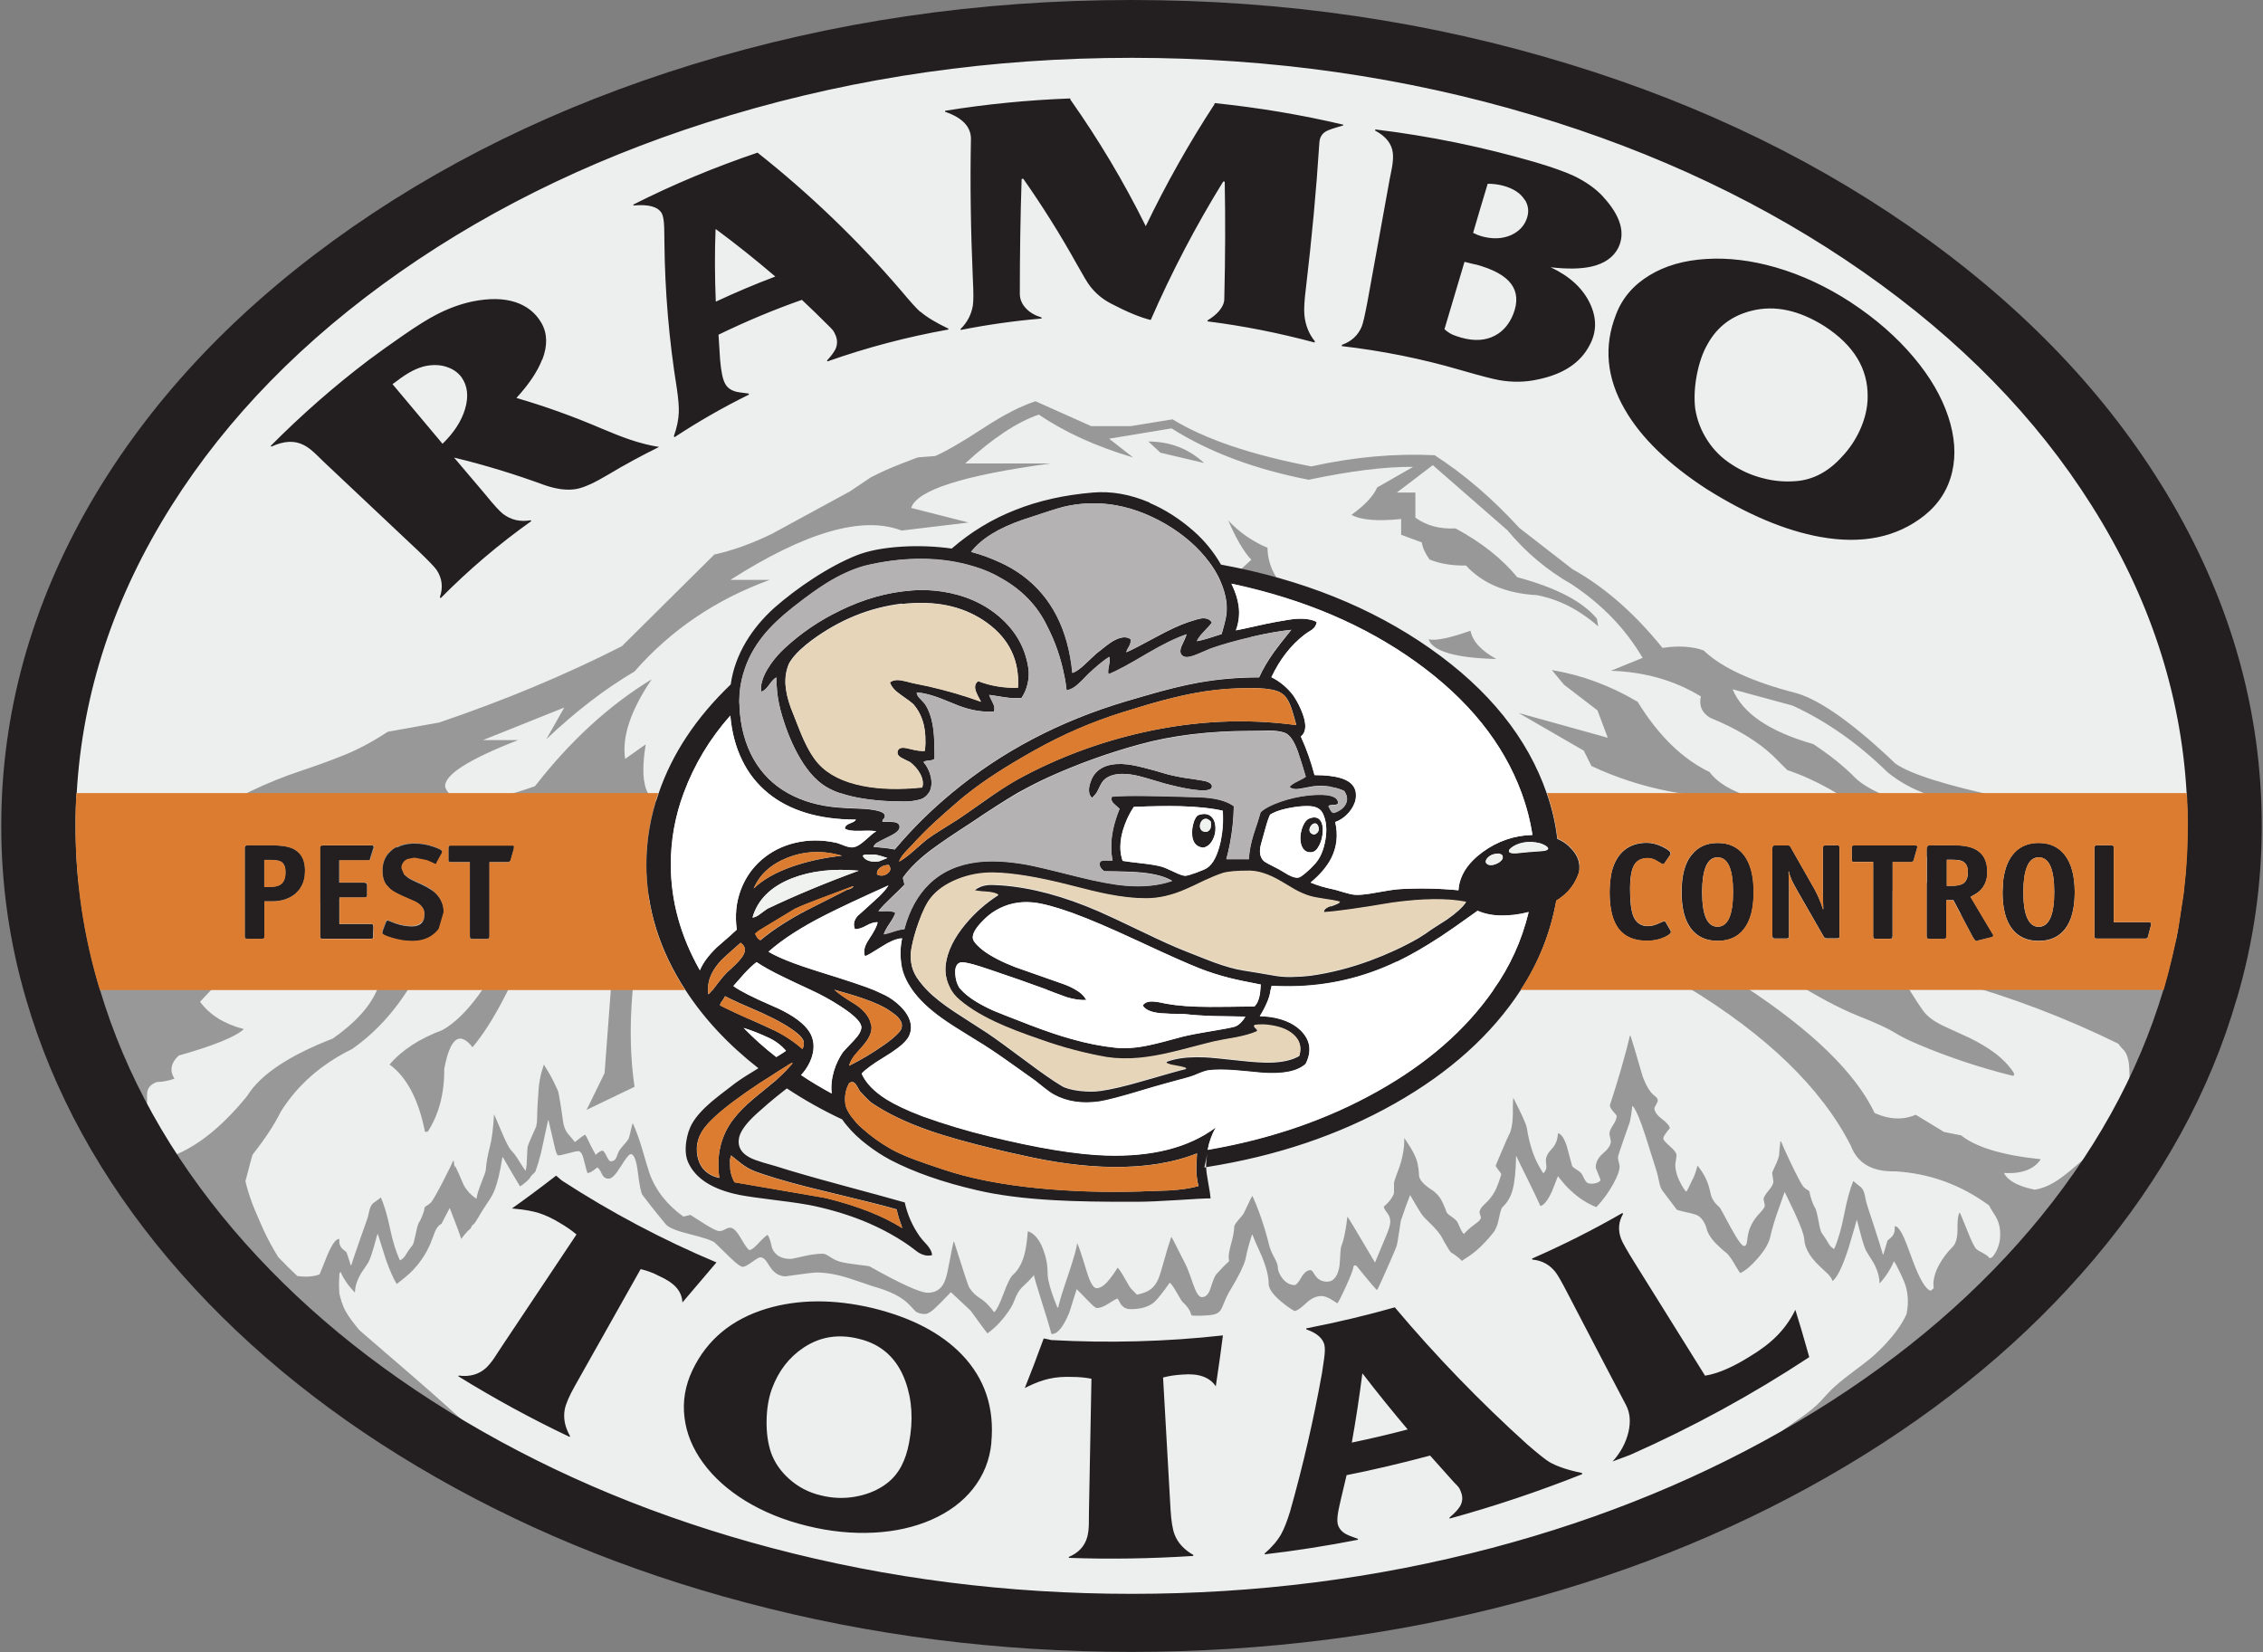
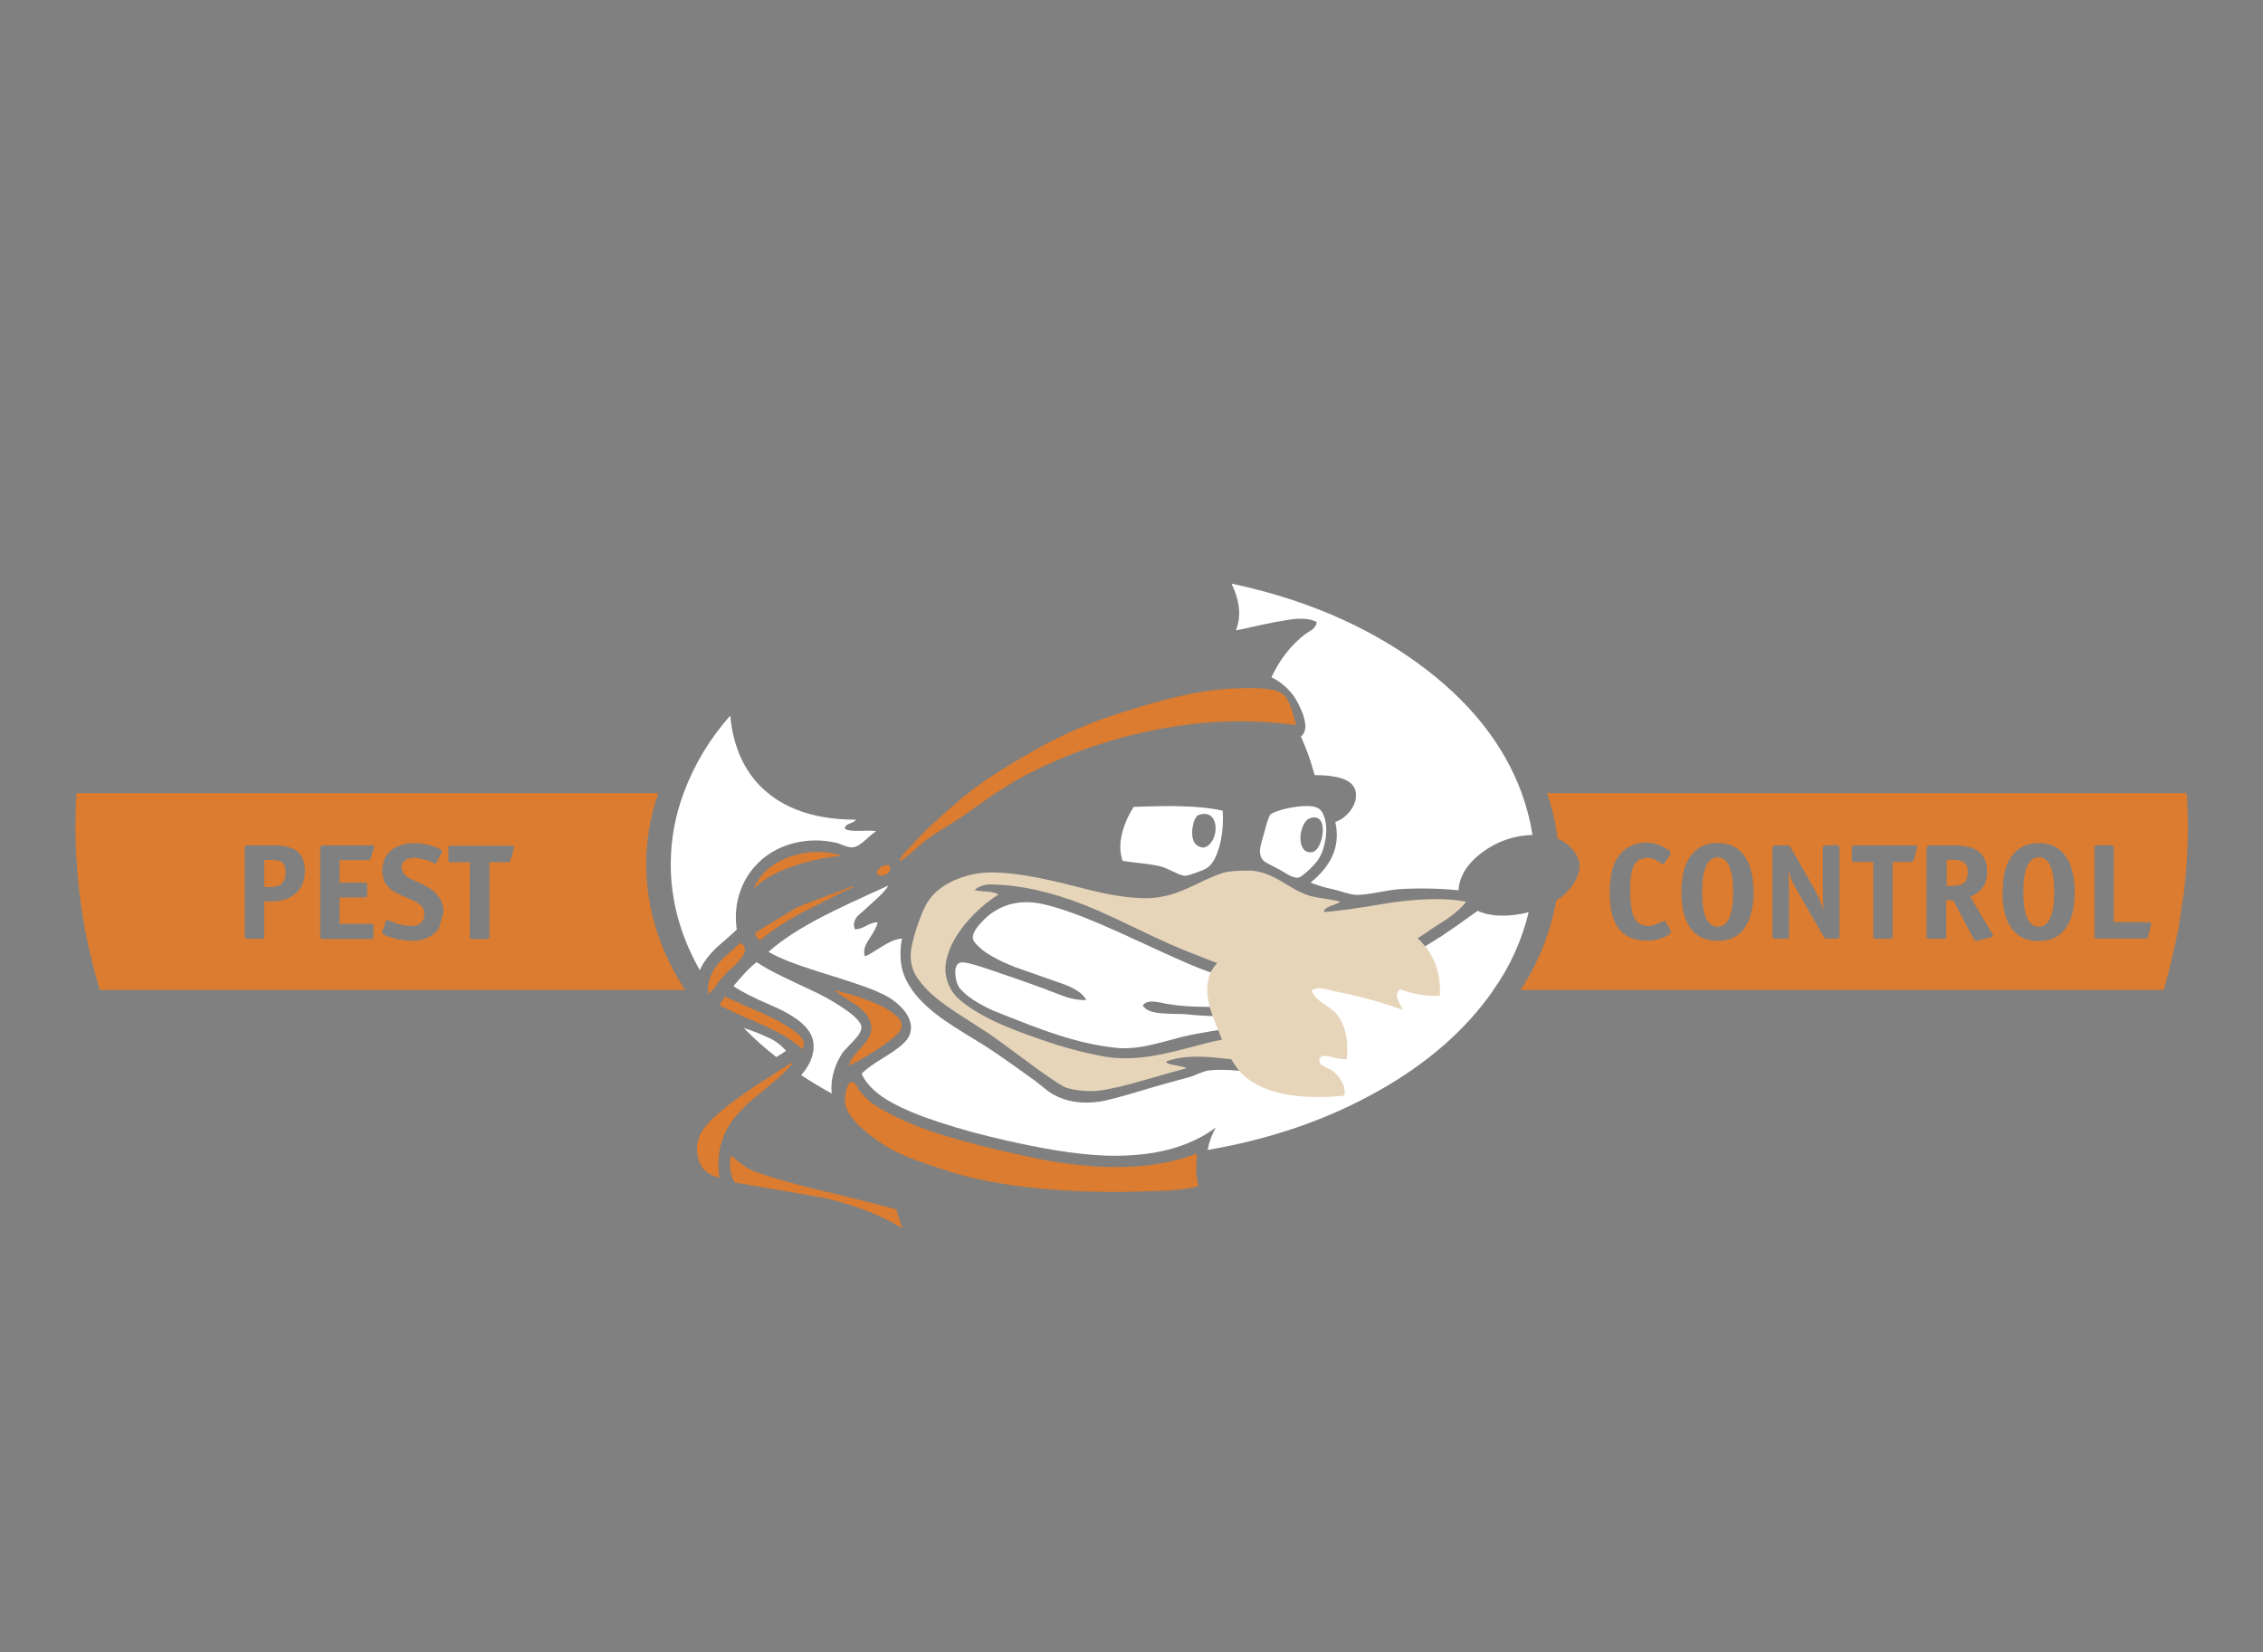
<svg xmlns="http://www.w3.org/2000/svg" id="Layer_1" version="1.1" viewBox="0 0 200 146">
  <rect x="0" y="0" width="200" height="146" fill="#808080" stroke="none" />
  <defs>
    <style>
      .st0 {
        fill: #fff;
      }

      .st1 {
        fill: #edefee;
      }

      .st2 {
        fill: #231f20;
      }

      .st3 {
        fill: #b4b2b3;
      }

      .st4 {
        fill: #f0f2f0;
      }

      .st5 {
        fill: #db7c30;
      }

      .st6 {
        fill: #e7d5ba;
      }

      .st7 {
        fill: #989898;
      }
    </style>
  </defs>
-   <ellipse class="st1" cx="99.38" cy="72.35" rx="99.09" ry="71.55" />
  <g id="Layer1_0_FILL">
-     <path class="st7" d="M198.47,78v-3.94c-18.01-2.51-28.32-4.71-30.96-6.58-3.66-3.49-6.56-5.56-8.7-6.21-3.9-.99-6.65-2.25-8.25-3.79-1.02-.36-2.23-.43-3.63-.22-2.47-3.06-5.12-5.38-7.96-6.96l-4.69-3.64c-2.4-2.62-4.9-4.76-7.49-6.43-3.53-.17-7.17.16-10.9.99-5.3-1.02-9.38-2.4-12.26-4.16l-3.7.6h-3.49l-4.93-2.2c-1.28.42-2.77,1.18-4.47,2.29-1.96,1.28-3.42,2.13-4.38,2.55-.92.08-1.41.12-1.49.12-.07,0-.6.2-1.59.59-.98.38-1.86.78-2.64,1.19l-1.83,1.23-6.91,3.76c-1.77.86-3.46,1.46-5.07,1.82l-8.17,8.1c-4.93,2.51-10.31,4.76-16.13,6.74l-4.55.82c-1.32.86-2.57,1.53-3.74,2.01s-2.49.96-3.96,1.45c-1.48.49-2.94,1.08-4.38,1.77-1.44.69-8.23,4.29-20.39,10.81.38,6.7,2.12,12.43,5.22,17.19.05-.06.1-.13.14-.19.14.1.31.2.52.28.28.11.54.18.77.22.39.09.9.12,1.52.09.8-.04,1.59-.14,2.37-.29.01.05.03.1.04.14.06-.01.09-.07.1-.17.13-.03.22-.06.28-.11.14-.11.22-.27.23-.49v-.27c0-.14-.01-.24-.01-.28,0-.41.12-.72.37-.93.07-.06.17-.12.29-.18.05-.02.11-.05.19-.09.57-.02,1.09-.12,1.58-.3-.45-.7-.32-1.39.37-2.04,3.11-.88,5.03-1.66,5.76-2.34-1.74-.46-3.03-1.26-3.87-2.42,9.17-9.81,14.32-11.7,15.45-5.68,1.51,3.16.27,6.14-3.71,8.93-3.89,1.51-6.42,3.2-7.57,5.07-2.07,2.55-4.14,4.26-6.21,5.15-2.07.56-3.48.56-4.24,0v3.42l5.55,6.28c.16.02.33.09.5.19.11.07.25.19.43.35.75.67,1.8,1.65,3.14,2.94.84.8,1.54,1.48,2.11,2.01.1.1.2.19.29.27-.05-.14-.1-.29-.15-.44-.15-.43-.29-.84-.42-1.21l1.23,1.11c1.04.94,1.85,1.64,2.45,2.09.24.18.63.45,1.16.81.05.14.1.28.14.42-.01-.12-.03-.24-.04-.35.16.11.34.23.52.35l1.85,1.22c.8.52,1.41.89,1.84,1.09.22.1.48.21.78.32.15.09.27.17.35.22.15.11.33.24.53.42.23.2.4.34.51.44,1.3,1.12,2.78,2,4.43,2.65,1.92,1.25,3.83,2.44,5.72,3.57-.08-.18-.19-.35-.31-.53.1.08.19.16.28.24.37.32.7.54.97.68.39.19.76.25,1.09.17-2-2-4.32-4.19-6.97-6.55-1.55-1.39-3.96-3.48-7.22-6.28l-.39-.34c-.13-.15-.26-.3-.38-.46-.44-.56-.74-1-.91-1.34-.21-.42-.37-.91-.49-1.46-.03-.44-.04-.9-.01-1.39,0-.12.01-.25.02-.37.05-.07.08-.11.1-.13.27.62.69,1.23,1.27,1.83,0-.52.18-1.08.52-1.68.38-.55.6-.89.67-1.01.11-.19.27-.63.47-1.32.16-.56.26-.92.31-1.1.02-.04.03-.08.04-.1l.04.12s.24.77.7,2.21c.33.93.64,1.62.92,2.08,0,.01,0,.02.02.04.06-.06.13-.11.21-.17.21-.16.37-.28.47-.37.57-.45,1.06-.98,1.48-1.57.43-.6.76-1.24,1-1.93.15-.43.27-.71.35-.84.13-.21.28-.36.45-.45.43-.82.67-1.29.73-1.4v-.02s0,.04,0,.04c0,0,.17.46.49,1.28.19.47.35.92.49,1.34,0,.04.02.07.03.1.04-.05.08-.1.12-.15.23-.31.47-.57.72-.78.03-.08.06-.15.11-.22,0-.02.02-.04.04-.06h0s.11-.08.19-.17c.06-.08.13-.18.21-.32.39-.67.72-1.19.99-1.58.25-.36.44-.7.56-1.01.27-.68.5-1.64.7-2.91l.04-.02c.6,1.04,1.11,1.91,1.52,2.58.19-.11.41-.28.65-.5l.16-.16c.09-.13.15-.23.2-.29s.14-.15.27-.27c.03-.02.05-.05.07-.07.17-.46.34-1.01.5-1.65.42-1.91.63-2.88.63-2.91h.03v-.03.02c.08.33.26,1.08.53,2.27.12.57.23.85.33.85.14,0,.45-.06.92-.19.46-.13.75-.19.84-.19.19,0,.34.19.45.56.23.9.36,1.36.37,1.38.14,0,.33-.08.55-.24.2-.16.31-.25.34-.25.13.09.27.29.42.63.12.24.31.36.58.36s.62-.36,1.06-1.08c.45-.72.74-1.09.89-1.09.28,0,.49.53.62,1.59.15,1.21.29,1.89.42,2.03.02.03.27.35.73.95.36.46.8,1,1.32,1.63.25.3.97.59,2.15.88,1.24.31,1.97.56,2.19.75,0,.01.48.47,1.41,1.37.53.51.88.76,1.06.76.15,0,.42-.14.81-.42.38-.28.62-.42.73-.42.17,0,.33.09.48.27.03.03.16.23.39.58.37.56.83.83,1.37.83,0,0,.41-.06,1.22-.17.84-.12,1.33-.17,1.48-.17.85,0,1.8.16,2.84.49.56.18,1.28.42,2.14.72,1.54.42,2.63.97,3.26,1.65.35.37.53.56.55.58.2.15.48.23.83.23.2,0,.45-.14.77-.41.26-.23.77-.74,1.52-1.52.1.09.68.63,1.74,1.63.12.16.39.53.81,1.11.37.51.6.81.68.9.5-.35.99-.82,1.47-1.42.45-.57.76-1.06.91-1.49.19-.52.41-.89.64-1.12.53-.5.87-.85,1.03-1.04l.05-.12s0,.05.01.1c.06.25.27.96.63,2.11.49,1.53.79,2.54.91,3.03h0c.52.05,1.05-.59,1.59-1.91.42-1.33.63-1.99.63-2v-.05s.02.01.03.02c.14.13.52.52,1.13,1.15.32.33.53.5.65.5.27,0,.58-.12.95-.35.45-.29.73-.45.86-.49.03.01.12.17.28.48.22.31.51.46.87.46.95,0,1.66-.22,2.13-.65.29-.27.74-.84,1.34-1.69.15.12.36.41.62.88.27.48.45.76.52.83.41.38.65.72.72,1.02.02.09.05.14.09.16s.17.03.37.03c.7,0,1.19-.03,1.49-.09.29-.05.51-.17.64-.34.09-.1.2-.34.35-.71.18-.46.38-.86.6-1.21.7-1.16,1.13-2.04,1.29-2.62.13-.7.33-1.42.58-2.19h.04c.08.23.35.87.82,1.89.42,1.03.62,1.84.61,2.42,0,.45.36.98,1.12,1.61.37.32.76.59,1.15.82.21,0,.54-.22,1-.65.46-.45.93-.67,1.4-.67.25,0,.55.11.89.32.18.11.35.21.5.32.06,0,.31-.48.75-1.44.45-.98.68-1.59.69-1.83h0l.05-.05s.08-.04.14-.04c.03,0,.27.27.7.82.53.66.93,1.12,1.18,1.38.08-.09.37-.72.88-1.88.48-1.1.77-1.76.85-2,.05-.12.12-.52.22-1.19.1-.68.15-1.03.16-1.05.35-1.04.62-1.79.81-2.25v-.04h.01c.04.07.21.35.51.87.33.57.57.93.74,1.11l.81.81c.36.38.62.71.77.99.12.24.25.47.38.68.23.4.39.62.45.65.14.07.32.19.53.36.23.18.35.3.37.36.5-.31.92-.6,1.25-.88.5-.42,1.01-.95,1.52-1.59.24-.29.42-.73.53-1.32.11-.56.21-.88.31-.97.43-.4.73-.91.89-1.52.18-.66.29-1.67.31-3.03.17.38.52,1.08,1.03,2.11.45.91.82,1.69,1.12,2.35.32-.08.66-.52,1.02-1.3.32-.81.49-1.26.53-1.35.4.54.78.97,1.14,1.29.68.64,1.42,1.12,2.24,1.45v.02c.62-.66,1.12-1.35,1.52-2.09.37-.67.55-1.19.55-1.55,0-.05-.03-.17-.08-.37-.05-.2-.07-.33-.07-.38,0-.12.17-.65.5-1.58.36-1.02.54-1.54.55-1.57.03-.11.07-.32.12-.64.06-.39.09-.64.09-.74.02,0,.03-.01.04-.04h0c.28.31.66,1.18,1.12,2.61.24.77.58,1.82.99,3.14.07.22.15.55.24.99.06.32.15.57.27.73.1.14.52.7,1.27,1.68.03.04.22.1.57.18.48.1.84.19,1.09.27.39.12.69.46.91,1l.04.1c.09.48.38.97.87,1.47.26.27.58.56.98.87.15.15.38.47.68.97.02.03.03.05.04.08.25.42.4.65.45.68.47-.23.98-.66,1.54-1.31.61-.7.98-1.33,1.1-1.88.17-.77.43-1.63.78-2.58.32-.89.48-1.35.49-1.39v-.04s0,.01,0,.02c.07.13.36.74.88,1.83.55,1.19.83,1.97.85,2.32.04.76.45,1.52,1.23,2.29.2.2.48.46.83.78.26.27.41.49.44.67.41-.3.88-1.26,1.41-2.88.46-1.56.7-2.36.7-2.4l.04-.13s.02.06.04.11c.05.19.15.59.31,1.19.2.75.36,1.22.47,1.42.07.13.29.49.67,1.09.35.65.52,1.25.52,1.82.58-.65,1-1.31,1.27-1.98.02.02.08.12.18.28l.35.7c.21.44.35.75.42.95.22.6.31,1.23.28,1.88-.02.3-.06.6-.12.88-.22.49-.53,1.01-.94,1.55-.69.9-1.47,1.71-2.35,2.44-.2.16-.76.6-1.7,1.3-.7.53-1.25.99-1.65,1.38-.12.12-.34.35-.63.67-.26.29-.48.52-.64.67-.27.25-.59.52-.97.8-.14.11-.49.35-1.03.73-1.11.77-2.2,1.61-3.27,2.51-.52.44-.92.81-1.22,1.14-.41.46-.72.91-.92,1.37,1.89-1.22,3.79-2.51,5.72-3.87,1.66-.7,3.13-1.65,4.43-2.86.12-.11.29-.26.51-.47.2-.19.38-.34.53-.45.09-.06.2-.14.35-.24.3-.13.56-.24.78-.35.43-.23,1.05-.62,1.84-1.19l1.85-1.32c.19-.14.36-.27.52-.39,0,.13-.02.26-.04.39.04-.16.09-.31.14-.46.53-.39.92-.68,1.16-.88.6-.48,1.42-1.24,2.45-2.27l1.62-1.58c.19-.18.31-.33.37-.47.05-.1.07-.19.06-.29v-.07c.13-.05.25-.11.37-.2.18-.12.41-.35.68-.68.14-.11.27-.22.38-.35.03.04.05.07.07.11.11.19.17.4.19.61v.15c.22.34.32.71.32,1.12,0,.14,0,.35,0,.65,0,.24.08.42.21.55.12-.01.26-.06.44-.13.23-.1.37-.15.43-.17.05-.01.1-.03.14-.04.28-.06.54-.03.78.09.09.04.17.1.24.16,1.96-1.97,3.65-4.12,5.07-6.46,0,0,.02-.01.04-.02.11-.07.25-.2.42-.39.25-.28.44-.52.55-.7.14-.24.25-.56.34-.94.04-.19.07-.36.09-.53.03-.29.03-.61,0-.96-.02-.23-.07-.55-.13-.96l-.16-1.03c-.05-.32-.09-.55-.12-.7-.06-.23-.12-.41-.17-.54-.08-.19-.18-.34-.3-.45-.14-.14-.3-.2-.46-.17-.12.01-.27.1-.46.26l-.91.78c-.7.6-1.25,1.03-1.64,1.29-.65.43-1.27.7-1.87.82-.06.01-.12.02-.18.03-.04,0-.09-.02-.14-.03-1.38-.3-2.24-.78-2.57-1.44,1.57.08,2.65-.32,3.25-1.22-3.37-.35-5.71-1.05-7.04-2.11l-1.51-.3-2.5-1.52c-1.12.48-2.33.43-3.63-.15-1.7-3.56-5.54-7.29-11.51-11.2h-5.15c7.1,4.29,11.95,8.98,14.55,14.08.59,1.57,1.9,2.32,3.93,2.27,3.04.18,5.81,1.19,8.3,3.02,0,.02.02.04.03.06.05.12.14.27.25.44.14.23.23.37.27.43.31.52.45,1.1.42,1.74,0,.29-.05.57-.13.83-.09.31-.23.61-.42.88-.13.19-.26.28-.4.27-.06-.12-.23-.26-.52-.42-.35-.19-.56-.31-.62-.37-.17-.14-.44-.7-.83-1.68-.4-1-.62-1.53-.66-1.57-.14.22-.21.72-.19,1.51,0,.73-.14,1.25-.45,1.56-.46.45-.85.97-1.17,1.55-.42.77-.58,1.47-.48,2.08-.1.08-.19.15-.27.22-.45-.12-.99-1.04-1.62-2.75-.37-1.03-.62-1.68-.75-1.96-.28-.61-.53-.94-.75-.99l-.06.02v.25c0,.26-.09.49-.29.7-.22.18-.33.28-.35.31-.22.74-.34,1.15-.37,1.24h0l-.04-.04c-.09-.33-.35-1.17-.79-2.53-.44-1.31-.66-2.01-.68-2.1-.07-.37-.13-.63-.17-.78-.07-.23-.17-.41-.3-.52-.44-.35-.66-.53-.67-.55-.3.74-.57,1.73-.81,2.97-.23,1.2-.52,2.22-.88,3.05-.21-.12-.35-.26-.45-.42-.22-.38-.44-.72-.66-1.02-.07-.1-.17-.46-.28-1.09-.12-.63-.22-1.01-.31-1.14-.08-.11-.17-.31-.27-.6-.11-.31-.17-.54-.19-.7,0-.11-.06-.19-.17-.24-.16-.09-.3-.2-.42-.34-.15-.19-.51-.87-1.07-2.03-.49-1.03-.78-1.68-.88-1.95l-.06.05c-.04.34-.08.73-.11,1.19-.05.26-.17.58-.36.97-.17.35-.25.55-.25.61,0,.05.02.17.06.38.03.21.05.33.05.38,0,.17-.14.44-.43.79s-.44.6-.44.73c0,.05.02.15.06.3.03.15.05.25.05.3,0,.12-.16.35-.47.68-.38.39-.66.83-.85,1.3-.12.31-.2.7-.25,1.18-.03.27-.12.4-.27.4-.09,0-.23-.13-.42-.4-.2-.27-.45-.7-.77-1.27-.6-1.13-.92-1.71-.97-1.75-.3-.26-.52-.52-.64-.78-.08-.15-.15-.39-.22-.73-.16-.75-.52-1.48-1.09-2.18,0,.04-.06.21-.14.5-.1.33-.22.61-.35.83-.26.58-.43.91-.51.98-.16-.17-.33-.43-.5-.77-.31-.58-.46-1.13-.46-1.64,0-.05.02-.19.06-.4.03-.22.05-.35.05-.4,0-.2-.19-.46-.58-.8-.39-.34-.59-.57-.59-.69s.1-.3.29-.55c.09-.12.18-.24.28-.34,0-.21-.23-.49-.68-.83-.46-.35-.68-.68-.68-.99,0,0,.05-.1.15-.28.1-.18.15-.29.15-.33,0-.12-.03-.22-.09-.29-.11-.09-.2-.17-.28-.24-.35-.3-.66-.83-.95-1.59-.59-2.03-.95-3.24-1.09-3.65h-.05c-.32,1.33-.71,2.74-1.17,4.25-.23.75-.43,1.38-.6,1.88,0,.17.1.37.3.58.2.22.3.35.3.38,0,.22-.11.49-.32.81-.22.33-.32.58-.32.76,0,.05.02.16.06.35.04.18.06.29.06.35,0,.3-.22.64-.66,1.02-.45.38-.67.8-.67,1.24,0,.06.07.27.22.61.06.17.13.34.2.5,0,.08-.07.16-.22.23-.16.08-.35.12-.56.12-.23,0-.39-.05-.48-.16-.06-.06-.19-.28-.37-.65-.07-.14-.24-.29-.5-.44-.23-.14-.36-.25-.38-.32-.3-1.13-.46-1.73-.48-1.78-.22-.66-.47-1.03-.75-1.11,0,.04-.02.06-.03.06-.02.54-.21.99-.56,1.35-.34.36-.5.7-.5.99,0,.09.02.28.05.58,0,.2-.1.39-.27.57-.11-.15-.22-.34-.35-.58-.27-.46-.5-.99-.68-1.56-.15-.48-.25-.89-.32-1.24-.05-.31-.09-.53-.12-.68-.1-.41-.5-1.28-1.19-2.62-.03.23-.05.74-.04,1.55-.02.78-.14,1.37-.36,1.77-.07.12-.28.6-.63,1.43-.35.81-.52,1.23-.52,1.25,0,.05.08.18.25.4.08.11.16.21.24.32,0,.06-.07.3-.22.72s-.27.7-.35.83c-.23.42-.54.81-.93,1.16-.28.25-.42.49-.42.7,0,.05.02.13.06.23.04.1.06.18.06.23,0,.13-.16.32-.49.55-.45.33-.79.63-1.01.9-.12-.1-.24-.3-.37-.61-.13-.32-.24-.52-.32-.6-.18-.16-.36-.3-.54-.42-.12-.08-.22-.17-.29-.27-.12-.33-.24-.62-.36-.87-.22-.48-.55-.87-.99-1.15-.63-.41-.99-.79-1.09-1.16-.02-.45-.07-.84-.14-1.18-.08-.36-.28-.81-.6-1.35-.08-.13-.27-.42-.57-.88,0,.01,0,.25-.02.7-.08.69-.21,1.3-.4,1.83-.28.75-.43,1.19-.47,1.32-.02.07-.03.27-.02.6.01.3,0,.48-.04.55-.14.29-.33.56-.57.8-.2.18-.29.27-.29.27,0,.12.1.3.29.54.19.23.28.5.28.8,0,.24-.11.62-.32,1.13-.63,1.51-.98,2.34-1.03,2.47-1.53-2.59-2.34-3.95-2.44-4.06-.06.51-.12.91-.17,1.2-.11.61-.24,1.11-.4,1.51-.02.07-.06.6-.12,1.6-.15.96-.52,1.44-1.11,1.44-.43,0-.77-.17-1.02-.51-.11-.17-.19-.29-.23-.35-.08-.11-.15-.16-.21-.16-.29,0-.57.22-.82.66s-.45.66-.58.66c-.39,0-.74-.18-1.05-.55-.28-.34-.43-.7-.44-1.06,0-.16-.1-.43-.3-.8-.23-.42-.39-.8-.47-1.13-.17-.71-.4-1.51-.7-2.39-.31-.88-.57-1.53-.78-1.95-.05.06-.19.33-.42.83-.12.24-.24.49-.35.73-.02.05-.17.23-.42.52-.24.28-.38.48-.41.61,0,.35-.08.81-.24,1.41-.17.59-.25,1.02-.25,1.27,0,.11,0,.21.03.32,0,.04,0,.08-.03.12-.24.2-.61.58-1.1,1.12-.13.15-.3.58-.52,1.27-.16.5-.41.75-.76.75-.24,0-.49-.37-.75-1.11-.35-1.04-.6-1.66-.73-1.88-.05-.09-.25-.48-.59-1.16-.27-.56-.47-.94-.6-1.16l-.04.03c-.2.58-.42,1.31-.66,2.18-.2.72-.35,1.21-.46,1.47-.17.4-.39.7-.66.91-.29.23-.7.39-1.24.5l-.55-.57c-.06-.06-.22-.33-.49-.81-.28-.5-.5-.84-.66-1.01-.46.73-.85,1.24-1.19,1.52-.24.2-.46.3-.67.3-.29,0-.59-.51-.89-1.52-.41-1.36-.69-2.18-.83-2.47h-.01c0,.3-.26,1.24-.78,2.8-.56,1.63-.85,2.6-.88,2.89h-.08c-.4-.97-.66-1.75-.78-2.34-.06-.25-.09-.52-.09-.81,0-.65-.13-1.32-.4-2.01-.33-.86-.78-1.39-1.34-1.58-.08.89-.17,1.53-.27,1.92-.21.86-.56,1.51-1.05,1.94-.22.19-.49.74-.83,1.66s-.62,1.47-.83,1.64c-.43-.59-.85-1-1.24-1.23-.36-.22-.68-.53-.95-.93-.09-.13-.54-1.49-1.35-4.07h-.02s-.01.01-.03.01c-.09.39-.22,1.02-.38,1.88-.12.66-.23,1.14-.33,1.42-.26.8-.79,1.2-1.57,1.2-.65,0-2.36-.77-5.12-2.32-.05-.03-.39-.08-1-.15-.71-.09-1.22-.17-1.55-.25-.31-.08-.62-.22-.95-.44-.28-.19-.49-.29-.65-.29-.51,0-1.09.08-1.73.23-.63.15-1.01.23-1.13.23-.81,0-1.36-.32-1.63-.96-.14-.69-.28-1.07-.41-1.16-.18.12-.47.39-.88.83-.31.33-.54.5-.7.5-.11,0-.35-.33-.73-.98-.38-.66-.7-.99-.97-.99-.14,0-.29.05-.47.15-.16.1-.33.15-.51.15-.17,0-.57-.19-1.21-.58-.7-.45-1.14-.73-1.33-.85l-.62.15c-1.45-1.04-2.45-2.31-3-3.83-.07-.2-.28-.89-.63-2.09-.26-.89-.54-1.66-.84-2.32h-.02c-.07.24-.14.54-.23.91-.06.26-.11.42-.13.46-.09.14-.26.36-.52.65-.22.24-.35.44-.4.59-.1.29-.18.48-.26.57-.09.12-.23.17-.42.17-.09,0-.2-.16-.35-.47-.15-.32-.28-.47-.38-.47-.03,0-.09.02-.18.07-.13.07-.26.17-.39.3-.28-.49-.53-.97-.73-1.42-.11-.23-.19-.35-.23-.35-.03,0-.18.1-.43.29-.27.22-.42.33-.46.35-.02-.04-.22-.29-.6-.73-.25-.3-.41-.73-.47-1.3-.04-.34-.11-.81-.21-1.42-.1-.63-.17-.98-.2-1.06-.26-.58-.51-1.09-.76-1.52-.23-.38-.4-.66-.5-.83v.04s-.06.21-.19.6c-.13.48-.22.96-.26,1.45-.09,1.17-.14,2.06-.14,2.66,0,.27-.03.51-.08.73,0,0-.12.29-.37.83-.24.54-.37.87-.39.97-.02.13-.04.55-.07,1.25-.02.52-.07.81-.13.86-.14-.2-.35-.52-.64-.99-.18-.3-.4-.58-.65-.85-.18-.2-.46-.76-.85-1.69s-.6-1.41-.63-1.44c-.07,1.23-.19,2.19-.37,2.88-.2.75-.31,1.4-.35,1.97,0,.15-.14.54-.4,1.19-.26.66-.4,1.13-.43,1.42-.5-.34-.88-.76-1.14-1.24-.28-.67-.53-1.24-.76-1.71,0,.03-.02.1-.04.22-.02-.22-.04-.42-.06-.6l-.06-.04c-.1.25-.39.85-.88,1.8-.56,1.08-.92,1.7-1.07,1.88-.12.12-.25.23-.42.32-.11.05-.16.13-.17.22,0,.14-.08.36-.19.65-.11.27-.2.46-.27.55-.09.12-.19.46-.31,1.05-.12.58-.21.91-.28,1-.23.27-.45.59-.66.94-.09.15-.24.29-.45.4-.36-.77-.65-1.71-.88-2.82-.24-1.15-.51-2.06-.81-2.74,0,.01-.23.18-.67.5-.13.11-.23.27-.3.49-.04.13-.1.37-.17.71-.02.09-.25.73-.68,1.94-.44,1.25-.7,2.03-.79,2.34l-.04.02h-.01c-.02-.09-.15-.47-.37-1.15-.02-.03-.14-.12-.35-.29-.2-.19-.3-.41-.29-.65v-.24h-.07c-.22.04-.47.34-.75.9-.13.25-.38.86-.75,1.8-.06.15-.12.29-.18.43-.56.2-1.21.25-1.96.14-.6-.56-1.11-1.06-1.5-1.48-.06-.07-.12-.13-.19-.19-.47-.76-.9-1.54-1.28-2.36l-.46-1.04c-.26-.6-.43-1.01-.51-1.22-.26-.68-.48-1.37-.65-2.08l.47-1.79c.05-.19.1-.37.16-.56,1.1-1.4,1.94-2.67,2.5-3.81,1.45-2.32,3.54-4.17,6.28-5.52,2.3-1.6,4.21-3.8,5.75-6.59l6.12-2.41c.15-.22.31-.44.47-.65l1.93-.51c-2.09,4.46-4.18,7.29-6.26,8.47-2.04.76-3.6,1.78-4.68,3.05,1.51,1.1,2.56,3.08,3.13,5.95.09,0,.17-.01.25-.02.99-1.55,1.47-3.4,1.45-5.53.51-2.75,1.35-3.39,2.5-1.93,1.76-2.08,3.6-5.58,5.52-10.51l1.76-.47-.08-.19-.4-.34-1.06-.29.94.14.43.29.1.18,5.64-2.22-1.18,15.7-1.59,3.25,4.24-2.04c-.75-5.05-.25-11.08,1.52-18.08l1.21-6.97c-1.73-.04-2.31-1.78-1.74-5.22l-1.82,1.29c-.3-1.95.49-4.3,2.35-7.04-3.76,2.29-7.2,5.44-10.32,9.45-4.69,1.68-7.33,1.71-7.93.09-.16-1.04,1.99-2.43,6.44-4.16h-3.11l7.19-2.88-1.59,2.8c2.6-2.46,5.2-4.46,7.79-5.98,3.21-3.67,7.19-6.37,11.96-8.1h-3.48c6.65-4.24,11.69-5.69,15.13-4.36l5.92-.71-5.07-1.29c.5-1.58,4.62-2.89,12.33-3.93h-7.56c2.41-2.22,4.58-3.66,6.51-4.32,2.29,1.56,5.06,2.82,8.33,3.79l-2.12-1.66,5.52-.91c3.34,2.11,7.38,3.62,12.12,4.54,3.68-.78,6.75-1.16,9.23-1.14l-3.18,1.82c-.33.76-1.09,1.57-2.27,2.42.82.46,2.28.58,4.39.37v1.39l1.83.68c.04.41.27.92.68,1.51.93.37,2,.55,3.22.53,1.48,1.6,3.57,2.47,6.28,2.62,1.93.37,3.74,1.29,5.41,2.76l-.12-.68c-1.25-1.52-3.59-2.74-7.04-3.67-1.34-1.63-3.15-3.07-5.45-4.31-1.38.07-2.56-.24-3.55-.95v-2.22h-1.64l3.18-2.42,6.59,5.75c1.62,1.95,3.51,3.54,5.67,4.77,2.69,1.78,4.78,3.95,6.28,6.51l-2.8,1.14c2.98.1,5.63.85,7.95,2.27-.19.81.09,1.45.83,1.89,2.29.93,4.13,2.04,5.52,3.33l1.29,1.29c2.39.79,4.96,2.22,7.72,4.31.45,5.16,2.74,9.93,6.89,14.31,5.18,1.44,10.06,3.3,14.64,5.56.12.16.2.27.27.34l.27.29c.09.11.16.25.23.43.09.24.15.51.18.82.02.2.03.48.04.84.02.57-.02,1-.12,1.29-.02.06-.06.16-.11.28-.04.12-.06.21-.06.29,0,.11,0,.21.06.29.05.1.12.16.22.19.09.02.18.01.27-.04.08-.04.15-.11.21-.19,0-.02.03-.04.04-.07.04,0,.09-.01.13-.02.94-.19,1.74-.39,2.4-.58.78-.23,1.48-.5,2.11-.8.04.02.08.05.12.07l.23-.25c.14-.09.23-.19.27-.29l1.7-1.81c.23-7.94-4.95-11.17-15.54-9.71-10.58-3.3-12.86-6.95-6.86-10.96-5.09-1.48-8.2-2.78-9.32-3.92-1-1.02-2.24-2.01-3.7-2.97-3.88-1.11-6.25-2.72-7.12-4.84l5.3,1.44c3.02,1.39,5.81,3.36,8.4,5.9,1.05.85,2.23,1.5,3.56,1.96,4.58.86,13.91,3.43,28.01,7.72M185.34,107.33l.06-.09s0,.08-.02.12c0,0-.02-.02-.04-.03M22.82,111.87s.02.03.02.04h-.06s-.01-.01-.02-.02c0-.01-.02-.03-.03-.04-.02-.04-.05-.07-.07-.11.05.05.11.09.17.14M39.98,126.23s.02-.07.02-.11c.22.2.44.39.65.58-.22-.16-.44-.31-.67-.47M32.2,120.34c-.04-.05-.08-.1-.12-.15.41.3.8.6,1.19.92-.5-.35-.81-.57-.95-.68-.04-.03-.08-.06-.12-.09M26.3,119.24s-.03-.01-.04-.02c.03.09.05.18.08.27,0-.08-.02-.17-.04-.25M159.97,85.35c-.09,0-.9-.11-2.42-.35-1.67-.26-1.39.3.86,1.7,2.25,1.4,4.17,2.42,5.76,3.06,1.6.63,2.68,1.13,3.24,1.48.54.34,1.28.71,2.24,1.11,2.65,1.11,5.35,2.01,8.13,2.7.08.03.14.03.18,0,.07-.05.06-.14-.02-.29-.42-.63-.99-1.21-1.7-1.74-.58-.43-1.28-.85-2.13-1.27-1-.46-1.74-.8-2.24-1.03-.9-.41-1.53-.87-1.9-1.39-.37-.51-.79-1.16-1.27-1.94-.47-.78-1.47-1.49-3.01-2.11-.11.01-.19.08-.25.2,0,.02-.02.03-.03.05-.04-.01-.09-.02-.14-.03l-3.4-.58c-.67-.11-1.17-.23-1.52-.36-.14-.05-.24-.09-.31-.12-.12-.04-.23-.06-.32-.08-.27-.03-.47.02-.61.17-.08.08-.12.18-.13.3,0,.12.03.22.12.29.06.05.17.09.33.12.19.03.38.06.56.09M137.16,59.23l1.06,1.28,2.96,2.27.91,2.42-7.88-2.19,5.76,3.33.68,1.36c4.34,2.03,9.09,2.97,14.23,2.8-1.86-.58-3.12-1.34-3.79-2.27-2.4-1.15-4.52-3.22-6.36-6.21-2.42-1.43-4.94-2.36-7.56-2.8M129.96,55.74c-1.84.65-3.07.91-3.71.76.39,1.07,2.39,1.65,5.99,1.74-1.34-.74-2.1-1.57-2.28-2.5M108.54,45.98c.72,1.66,1.41,2.82,2.05,3.49l-.99.91v2.04l5.22,1.44-.38-1.06c-1.59-1.27-2.4-2.73-2.42-4.39-1.32-.55-2.48-1.36-3.48-2.42M101.49,39.02l1.07.99,3.86.91c-1.38-1.27-3.02-1.9-4.93-1.9Z" />
-   </g>
+     </g>
  <g id="Layer0_0_FILL">
-     <path class="st2" d="M197.68,88.29c1.47-4.99,2.21-10.08,2.21-15.29,0-9.97-2.64-19.49-7.92-28.57-5.09-8.74-12.25-16.47-21.49-23.19-9.24-6.71-19.81-11.9-31.73-15.55C126.44,1.9,113.52,0,100,0s-26.44,1.9-38.77,5.69c-11.93,3.67-22.5,8.85-31.73,15.55-9.24,6.72-16.4,14.45-21.49,23.19C2.75,53.52.11,63.04.11,73c0,5.22.73,10.32,2.19,15.29,2.39,8.2,6.6,15.87,12.63,23.02,5.91,6.98,13.21,13.08,21.92,18.27,8.78,5.23,18.46,9.25,29.05,12.05,10.96,2.91,22.32,4.36,34.08,4.36s23.12-1.45,34.08-4.36c10.59-2.8,20.28-6.82,29.05-12.05,8.71-5.19,16.02-11.28,21.93-18.27,6.04-7.15,10.26-14.83,12.63-23.02M193.25,70.09v.26c.06.88.08,1.76.08,2.65,0,1.44-.06,2.88-.19,4.32l-.17,1.63-.47,3.09c-.05.29-.11.58-.17.88,0,.05-.02.11-.04.17l-.37,1.63c-.22.95-.47,1.88-.73,2.78-2.26,7.55-6.2,14.62-11.81,21.21-5.51,6.46-12.33,12.1-20.44,16.91-8.19,4.85-17.22,8.58-27.11,11.19-10.23,2.7-20.83,4.05-31.81,4.05s-21.58-1.35-31.81-4.05c-9.88-2.61-18.92-6.34-27.11-11.2-8.12-4.81-14.94-10.45-20.45-16.91-5.61-6.59-9.55-13.66-11.81-21.21h0c-1.44-4.73-2.16-9.56-2.16-14.5,0-1.18.03-2.15.09-2.91h.01c.51-8.89,3.31-17.36,8.39-25.4,4.92-7.79,11.65-14.67,20.18-20.64,8.55-5.98,18.29-10.6,29.21-13.86,11.3-3.38,23.12-5.07,35.45-5.07s24.15,1.69,35.46,5.07c10.92,3.26,20.66,7.89,29.21,13.86,8.54,5.97,15.27,12.85,20.18,20.64,5.08,8.04,7.88,16.51,8.39,25.4M45.36,74.74s-.06-.02-.1-.02h-5.5s-.07.02-.09.04h0s0,.02,0,.03c-.02.03-.03.08-.03.14v1.04c0,.08,0,.13.04.16.03.03.09.04.19.04h1.66v6.54c0,.11.02.18.05.21s.11.04.22.04h1.18c.12,0,.19-.01.22-.04,0,0,.02-.02.03-.04.02-.04.03-.1.03-.19v-6.52h1.58c.07.01.13,0,.19-.04.06-.04.09-.1.11-.17l.27-.96s0-.02,0-.04c0-.04.02-.08.02-.14v-.04s-.03-.06-.06-.07M26.22,75.21c-.11-.09-.23-.16-.37-.22-.41-.19-1.03-.28-1.88-.28h-2.07c-.11,0-.17.02-.21.05h0s-.04.08-.05.14v.06h0v7.74h0v.05c0,.09.02.15.05.17.03.03.11.04.22.04h1.19c.12,0,.19-.01.22-.04.02-.02.04-.06.05-.12v-3.15h.68c.78,0,1.43-.2,1.96-.59.09-.07.17-.14.24-.22l.21-.23.14-.22c.24-.4.36-.88.36-1.44,0-.8-.24-1.39-.73-1.75M23.89,75.99c.44,0,.75.05.92.14.28.15.42.47.42.94,0,.54-.15.91-.45,1.11-.21.14-.55.21-1.03.21h-.4v-2.4h.53M35.04,74.86c-.13.07-.26.15-.38.24-.14.11-.26.23-.37.36v.02c-.32.39-.48.89-.48,1.49h0c0,.43.08.77.23,1.06l.07.12s.02.02.03.04l.32.35c.12.11.28.22.45.32.16.09.35.19.57.29l1.23.54c.54.28.81.64.81,1.09h0l-.04.41s-.03.08-.04.12c-.15.38-.51.57-1.06.57-.44,0-.92-.09-1.43-.26-.43-.17-.65-.26-.68-.26-.07,0-.12.05-.14.12l-.04.1-.26.7s0,.05,0,.07l-.04.12c0,.12.28.26.85.43.62.19,1.23.29,1.82.29.81,0,1.48-.23,1.99-.69.13-.12.24-.25.35-.38l.43-1.45h0c0-.62-.21-1.15-.61-1.59h0l-.23-.23c-.08-.07-.17-.14-.26-.2-.23-.16-.52-.32-.88-.49-.39-.17-.68-.3-.85-.39-.15-.07-.28-.15-.39-.23l-.28-.24-.22-.52v-.09c0-.1.03-.19.07-.27l.11-.18c.05-.07.12-.13.2-.19.06-.03.12-.06.19-.09l.5-.1h.17l.96.19c.07.02.14.05.22.08.22.09.41.18.58.27.04,0,.07-.03.11-.1h0v-.03h0l.42-.77s.02-.03.02-.04c.03-.06.04-.12.04-.17h0c0-.12-.26-.27-.77-.44-.57-.2-1.13-.29-1.69-.29h-.19c-.52.03-.97.14-1.35.34h-.03M32.99,74.74s-.13-.03-.25-.03h-4.21c-.07,0-.13,0-.17.03-.02,0-.03.01-.04.02-.02.02-.04.07-.04.14v7.88c.01.07.03.11.05.14.03.03.1.04.21.04h4.21c.11,0,.18-.01.21-.04h0s.02-.06.03-.1v-.09h0v-.82c0-.11,0-.17-.04-.2-.03-.03-.11-.05-.22-.05h-2.74v-2.36h2.18c.11,0,.18-.01.21-.04.02-.02.04-.07.05-.14v-.07h0v-.8h0v-.04l-.04-.14h0s-.1-.06-.22-.06h-2.19v-1.98h2.47c.08,0,.13,0,.17-.02.04-.02.07-.05.09-.09,0,0,0-.02,0-.04,0-.01,0-.03,0-.05l.19-.61.06-.19c.04-.05.05-.11.04-.17h0v-.02s0-.04-.02-.05c0-.02-.02-.03-.04-.04M101.61,44.42c-1.71-.73-3.38-1.03-5.02-.89-2.52.21-4.81.72-6.86,1.54-2.07.81-3.94,1.95-5.62,3.41-1.44-.2-2.91-.26-4.4-.17-1.63.1-2.99.36-4.06.79-1.18.48-2.44,1.15-3.76,2.01-1.25.81-2.4,1.68-3.46,2.61-1.02.92-1.84,1.91-2.48,2.97-.73,1.22-1.19,2.49-1.37,3.8h0c-3.06,2.93-5.18,6.13-6.37,9.61h0c-.71,2.02-1.07,4.12-1.08,6.3,0,3.87,1.15,7.57,3.45,11.1,1.64,2.53,3.79,4.83,6.45,6.91h-.01c-.89.54-1.57.97-2.03,1.31-1.07.81-1.77,1.36-2.1,1.64-.8.69-1.37,1.32-1.7,1.9-.28.47-.46,1.04-.55,1.7-.09.71-.03,1.3.18,1.77.65,1.44,2.17,2.4,4.55,2.88.64.12,1.73.28,3.28.47,1.48.18,2.61.35,3.38.52,1.59.35,3.04.8,4.36,1.34,1.29.53,2.5,1.17,3.62,1.91.25.16.62.44,1.12.82.45.28.86.36,1.25.25-.02-.27-.17-.56-.42-.86-.32-.34-.54-.6-.67-.78-.65-.92-1.09-1.92-1.33-3.01-.83-.24-2.73-.76-5.69-1.56-2.36-.64-4.26-1.18-5.69-1.64-.5-.14-.88-.25-1.15-.33-.47-.14-.85-.28-1.13-.42-.8-.41-1.13-.99-.99-1.73.08-.46.42-1.01,1.01-1.63.29-.31.82-.79,1.59-1.45.31-.27.85-.71,1.63-1.32h0c1.57,1.04,3.2,1.95,4.89,2.74h0c.05.06.12.16.2.28.08.11.16.2.22.27h0c.49.6,1.1,1.18,1.83,1.73.65.5,1.32.93,2.01,1.3,2.09,1.09,4.64,1.98,7.62,2.67,1.86.44,4.15.74,6.86.89,1.88.11,4.3.15,7.25.14.96,0,2.17-.06,3.64-.15,1.46-.1,2.43-.15,2.93-.15-.01-.22-.08-.68-.21-1.38-.12-.65-.18-1.1-.18-1.36h-.16l.27-1.23c-.08.4-.12.81-.12,1.21h0c6.2-.97,11.75-2.84,16.67-5.62,4.86-2.75,8.56-6.08,11.12-10h0c1.6-2.44,2.65-5.08,3.16-7.93h0c.38-.22.72-.5,1.02-.81.44-.47.76-1.02.97-1.64h0v-.02c.02-.07.04-.14.05-.2h0v-.23h0c.02-.55-.18-1.09-.63-1.6-.38-.44-.82-.76-1.32-.96-.16-1.39-.47-2.73-.93-4.02h0c-1.69-4.9-5.12-9.17-10.31-12.81-5.17-3.63-11.33-6.1-18.47-7.41h-.01c-.64-1.11-1.43-2.09-2.39-2.94-1.21-1.07-2.52-1.92-3.93-2.52M93.83,44.83c1.41-.35,2.8-.43,4.15-.27,1.71.21,3.38.8,5.03,1.75,1.61.94,2.91,2.08,3.89,3.41.11.14.26.36.45.66.21.34.39.68.52,1.01.26.59.44,1.19.52,1.8.06.52.04,1.03-.07,1.53-.06.29-.18.73-.35,1.32,0,0-.36.12-1.06.34-.43.14-.8.23-1.13.29.12-.25.33-.53.63-.85.36-.37.6-.64.7-.79-.18-.31-.5-.43-.96-.37-.15.02-.51.12-1.09.31-.75.25-1.69.68-2.83,1.3-1.34.73-2.24,1.19-2.68,1.38.01-.12.09-.29.24-.52.12-.2.17-.41.14-.63-.37-.28-.9-.22-1.58.17-.27.16-.75.52-1.45,1.09-.5.47-.87.81-1.09,1.02-.4.37-.74.6-1.02.69h-.01c-.37-3.83-1.84-6.7-4.4-8.6-.64-.47-1.33-.87-2.07-1.2h-.01c-.77-.36-1.59-.66-2.47-.89.9-1.16,2.44-2.11,4.6-2.85,1.95-.65,3.09-1.02,3.42-1.09M108.83,51.59h0c6.33,1.34,11.78,3.66,16.35,6.95,4.59,3.31,7.68,7.15,9.29,11.54h0c.45,1.21.77,2.44.96,3.71-1.6.04-3.06.54-4.39,1.5-1.35.99-2.07,2.12-2.15,3.39-1.74-.17-3.48-.2-5.2-.1-.36.02-1.06.12-2.08.31-.87.16-1.49.22-1.86.19-.24-.01-.57-.09-1-.22-.51-.16-.85-.25-1-.28-.66-.13-1.3-.32-1.93-.58.84-.7,1.45-1.43,1.83-2.16.49-.98.61-2.04.35-3.19.41-.15.77-.39,1.07-.7.31-.31.53-.68.68-1.09.08-.25.1-.51.07-.78v-.04c-.09-.59-.51-1.01-1.26-1.25-.58-.19-1.38-.29-2.39-.29-.31-1.18-.71-2.32-1.21-3.41.34-.27.46-.7.36-1.28-.06-.4-.24-.9-.53-1.5-.14-.27-.3-.54-.47-.81h0c-.53-.71-1.18-1.26-1.96-1.65.74-1.57,1.71-2.82,2.91-3.75.13-.11.36-.26.68-.45.25-.2.39-.42.41-.68-.43-.23-1.01-.32-1.76-.28-.38.02-1,.12-1.87.28-.43.08-1.04.2-1.82.38-.79.18-1.35.3-1.69.36.26-.71.34-1.44.24-2.18-.08-.59-.29-1.24-.63-1.94M110.56,56.29c1.37-.32,2.56-.53,3.57-.63-.74.91-1.25,1.57-1.55,1.99-.55.77-.98,1.51-1.3,2.22-1.77,0-3.55.14-5.34.46-1.31.23-2.89.62-4.73,1.16-1,.3-1.56.46-1.68.49-5.86,1.74-11.01,4.44-15.43,8.12-1.85,1.53-3.52,3.19-5.02,4.98-.23-.05-.54-.09-.92-.14-.43-.04-.75-.07-.96-.09.06-.14.15-.26.29-.35.05-.04.47-.25,1.26-.65.52-.26.77-.52.76-.77-.01-.23-.17-.37-.47-.42-.12-.02-.46-.03-1.04-.03-.03-.08,0-.17.11-.27.1-.09.12-.21.07-.35-.08-.25-.67-.43-1.78-.52-1.25-.05-2.02-.09-2.33-.12-1.71-.14-3.18-.57-4.43-1.27h0c-1.3-.72-2.32-1.74-3.05-3.03-.73-1.3-1.14-2.82-1.23-4.57v-.15h0c-.01-.13-.02-.24-.02-.36,0-.84.12-1.68.37-2.51h.01c.33-1.17.92-2.27,1.76-3.31.67-.82,1.54-1.65,2.6-2.48,1.19-.93,2.18-1.65,2.97-2.14,1.14-.7,2.25-1.21,3.32-1.52,1.76-.44,3.49-.65,5.16-.63,1.63.02,3.15.25,4.55.68h.01c.88.26,1.69.61,2.44,1.06,1.8,1.02,3.13,2.39,3.98,4.13.72,1.38,1.23,2.83,1.53,4.34.11.49.18.96.23,1.41.33-.05.67-.23,1.03-.56.2-.18.49-.47.86-.86.78-.73,1.4-1.24,1.87-1.53.07.09.07.33-.01.72-.09.41-.11.68-.04.81.71-.29,1.84-.9,3.39-1.82,1.39-.82,2.56-1.39,3.51-1.71-.06.18-.22.55-.49,1.12-.16.5-.04.79.37.88.21.04.57-.04,1.07-.24.27-.12.66-.28,1.17-.5,1.02-.36,2.21-.7,3.57-1.01M117.57,69.54c.49.07.9.19,1.24.37l.11.2h0c.12.22.16.45.1.7-.05.23-.18.45-.4.63-.2.17-.45.3-.73.39-.13,0-.24-.09-.31-.24-.1-.2-.16-.31-.18-.34.03-.08.18-.12.45-.12.25,0,.39-.06.4-.17,0-.38-.33-.62-1.01-.7-.44-.05-.99-.04-1.66.03-.8.09-1.6.27-2.39.54-.81.28-1.41.59-1.78.93-.12.46-.33,1.12-.63,1.98-.24.79-.38,1.51-.41,2.18-.24,0-.6-.01-1.07,0h-.92c.12-.45.23-.91.32-1.38h0c.21-1.1.32-2.2.34-3.3-.51-.38-1.27-.63-2.28-.74-.39-.04-1.3-.08-2.73-.11-1.27-.03-2.23-.06-2.88-.06-1.14-.01-2.09,0-2.88.06-.09.24-.03.45.17.63.33.29.5.44.5.45-.51,1.27-.76,2.4-.73,3.38,0,.4.03.79.11,1.18-.07.02-.25.03-.54.01-.25-.02-.43.01-.54.09-.13.31-.02.6.35.86,1.58.01,2.69.06,3.33.12,1.17.12,2.06.36,2.67.73-1.2.42-2.58.56-4.13.42-1.07-.09-2.51-.36-4.31-.81-2.27-.57-3.73-.92-4.39-1.04-1.65-.3-3.11-.38-4.37-.23-1.73.21-3.15.85-4.26,1.92-1.03.99-1.77,2.33-2.21,4.01-.13,0-.29.03-.47.07-.14.03-.36.1-.67.2-.28.09-.51.15-.68.18.08-.24.25-.56.52-.95.26-.38.43-.7.51-.93-.12-.12-.36-.17-.73-.17-.4.02-.65.03-.77.01.25-.32.63-.71,1.13-1.19.57-.54.96-.92,1.16-1.14,0-.09-.02-.19-.06-.32-.04-.12-.06-.23-.06-.32.62-.87,1.53-1.75,2.73-2.62.7-.51,1.78-1.25,3.26-2.2,1.63-1.11,3.01-1.99,4.13-2.65h0c1.06-.58,1.97-1.05,2.73-1.39,2.6-1.18,5.29-2.15,8.05-2.9,2.88-.8,6.19-1.2,9.92-1.2.31,0,.8,0,1.49-.03.6,0,1.07.07,1.42.19.46.17.85.74,1.18,1.69.18.52.41,1.25.69,2.19-.11.09-.36.23-.75.42-.34.16-.57.32-.69.48.18.19.49.24.93.17.25-.04.65-.12,1.19-.22.51-.05,1.01-.04,1.48.03M116.91,71.89c.31.63.39,1.42.22,2.37-.16.89-.45,1.57-.88,2.06h0c-.22.25-.49.52-.81.79-.35.3-.58.45-.71.46-.21.03-.49-.05-.86-.24-.4-.24-.67-.4-.83-.49-.81-.4-1.26-.65-1.35-.74-.35-.34-.43-.85-.23-1.54.16-.58.28-1.03.37-1.33.15-.55.29-.96.42-1.23.5-.32,1.32-.56,2.47-.71.61-.07,1.06-.07,1.36,0,.39.08.67.28.83.61M117.61,80.07c-.45.16-.65.36-.6.58,1.14-.07,3.14-.35,6.01-.84,2.7-.37,4.89-.4,6.55-.07h0c-.33.47-.9.99-1.73,1.56-.81.51-1.26.81-1.37.88-.2.16-.58.41-1.14.76-1.32.75-2.73,1.4-4.24,1.96-1.77.65-3.51,1.09-5.21,1.33-.57.07-1.17.11-1.82.12h0c-.48,0-.93-.03-1.34-.1-1.24-.22-2.18-.37-2.82-.47-.75-.12-1.62-.36-2.6-.72-.18-.06-1.02-.39-2.53-.99-.95-.37-2.21-.94-3.78-1.7-1.87-.9-3.16-1.5-3.85-1.8-3.12-1.36-6.01-2.13-8.66-2.32-.57-.04-.98-.05-1.23-.02-.43.05-.81.21-1.13.47.14.06.5.1,1.07.14.51.03.86.12,1.05.27-1.08.69-2.04,1.53-2.88,2.53-1.03,1.23-1.63,2.43-1.78,3.62-.09.75.06,1.47.42,2.14h0s.03.08.05.11h0c.13.23.3.45.5.65.81.77,1.96,1.51,3.44,2.2,1.05.49,2.42,1.02,4.12,1.6,1.81.65,3.71,1.15,5.69,1.5.91.14,1.89.17,2.93.06.82-.08,1.75-.24,2.8-.49.4-.1,1.04-.26,1.9-.48.8-.21,1.4-.36,1.81-.46.45-.1,1.12-.23,2.01-.38.77-.15,1.38-.33,1.83-.53.07-.08.03-.18-.11-.29s-.17-.2-.09-.27c.47-.06.91-.05,1.34.01.9.12,1.59.39,2.09.83.57.5.74,1.12.52,1.87-.6.35-1.4.54-2.39.58-.68.03-1.65-.03-2.9-.17-1.56-.17-2.57-.27-3.03-.29-1.12-.05-2.05.02-2.8.21-.2.05-.41.11-.61.19-.11.13.17.25.82.36s.95.19.91.27h-.01c-.49.11-1.73.46-3.73,1.04-1.61.47-2.88.77-3.82.9-.54.08-1.16.07-1.84,0-.74-.09-1.28-.24-1.62-.45-.78-.47-1.82-1.2-3.13-2.18-1.58-1.18-2.72-2.01-3.42-2.48-1.31-.84-2.27-1.46-2.88-1.86-1.06-.7-1.87-1.34-2.44-1.93-.33-.34-.63-.71-.91-1.11-.26-.4-.43-.83-.5-1.31-.06-.41-.05-.81.01-1.2.12-.72.34-1.51.65-2.37.35-.97.69-1.67,1.04-2.11.54-.7,1.33-1.26,2.37-1.68,1.01-.41,2.06-.6,3.14-.59,1.73.01,4.03.39,6.91,1.14,1.47.38,2.55.64,3.24.77,1.21.23,2.33.36,3.36.37,1.14,0,2.34-.27,3.6-.83.35-.15.87-.4,1.56-.73.62-.29,1.16-.51,1.61-.66.48-.15,1.29-.23,2.42-.22.8,0,1.71.31,2.74.91.27.16.68.4,1.23.73.47.26.9.45,1.29.57.33.1.77.19,1.34.27.6.08,1.07.17,1.39.26-.04.08-.31.21-.82.39M123.47,84.99c1.17-.56,2.41-1.27,3.73-2.14.73-.48,1.86-1.27,3.39-2.37.61.28,1.34.42,2.16.42.75,0,1.53-.09,2.35-.31h0c-.6,2.51-1.65,4.81-3.14,6.9v.02c-2.43,3.49-5.84,6.47-10.24,8.93-4.44,2.49-9.44,4.21-14.99,5.16.13-.7.37-1.36.72-1.98-2.4,1.79-5.64,2.62-9.73,2.48-2.64-.09-6.08-.66-10.32-1.7-1.97-.48-3.92-1.07-5.86-1.76-1.36-.52-2.42-1.02-3.2-1.5-1.08-.68-1.81-1.44-2.19-2.27.32-.36.99-.85,2-1.46.97-.59,1.62-1.09,1.94-1.49.19-.22.32-.47.38-.76.06-.28.06-.57-.02-.85-.12-.49-.43-.97-.93-1.45-.4-.38-.84-.7-1.32-.94-.41-.19-.72-.33-.93-.42h0c-.74-.32-2.38-.87-4.93-1.65-2.09-.65-3.56-1.23-4.42-1.75,1.23-1.09,2.89-2.16,4.98-3.22,1.21-.62,3.09-1.5,5.62-2.64-.18.29-.45.6-.79.94-.12.12-.45.42-.97.89-.19.18-.52.47-.97.87-.33.39-.4.78-.23,1.17.29,0,.62-.1.99-.31.37-.21.7-.31,1.01-.31-.03.3-.29.81-.77,1.52-.39.58-.51,1.08-.34,1.49.23-.08.72-.37,1.49-.86.65-.42,1.2-.66,1.67-.72h.12c-.16.75-.18,1.5-.07,2.28.06.43.19.86.39,1.28.16.34.35.68.59,1.01.59.83,1.45,1.66,2.6,2.48.52.38,1.54,1.03,3.04,1.95.79.47,1.68,1.06,2.67,1.76.57.4,1.41,1,2.53,1.8,0,0,.29.23.83.66.34.27.63.47.87.6,1.13.61,2.46.81,3.99.59.64-.1,1.96-.44,3.94-1.04.56-.17,1.23-.37,2.01-.58.44-.12,1.08-.29,1.91-.52h0l.13-.04c.15-.04.44-.15.86-.33.34-.14.61-.22.83-.25.6-.07,1.36-.07,2.29,0,.53.04,1.32.12,2.37.22,1.86.14,3.16-.12,3.88-.78.52-1.04.43-1.96-.25-2.76-.62-.72-1.56-1.18-2.8-1.38h-.01c-.34-.05-.67-.08-.99-.08.23-.36.45-.77.64-1.22h0c.16-.35.26-.71.31-1.08h0c.04-.12.07-.24.09-.37.66.02,1.22.03,1.68.03h0c3.3-.03,6.43-.76,9.41-2.19M135.51,74.43c.31.02.58.08.83.18.23.09.37.19.45.29h0s.04.06.03.1c-.02.09-.15.16-.39.19-.09.01-.37.04-.84.06-.12.01-.29.03-.51.04-.55.06-.92.09-1.12.11-.33.01-.52-.02-.58-.12h0c-.08-.12.03-.27.33-.47.34-.22.75-.35,1.24-.4.19-.01.38-.01.57,0h0M132.79,75.65c.05.11.03.23-.08.37-.11.13-.26.24-.46.32-.18.08-.36.12-.52.11-.17-.01-.29-.07-.36-.17l-.03-.03c-.05-.11-.02-.24.09-.38s.26-.26.46-.34c.37-.13.65-.13.82,0h0c.05.02.09.06.1.12M113.12,61.19c.23.12.42.27.56.47h0c.19.26.37.64.52,1.13.09.28.21.71.37,1.29-4.42-.6-8.92-.39-13.51.63-3.9.87-7.6,2.25-11.08,4.15-.68.38-1.34.8-1.98,1.24h-.01c-.29.2-.85.59-1.7,1.19-.7.49-1.26.88-1.68,1.16-.12.08-.58.37-1.39.87-.56.35-1,.64-1.33.89-.14.11-.53.45-1.18,1.02-.47.42-.89.72-1.25.92.08-.24.25-.51.5-.79.14-.16.35-.39.65-.68.55-.62,1.22-1.3,2.02-2.04.46-.43,1.2-1.08,2.22-1.96.27-.23.51-.42.72-.58h0c1.46-1.16,3.42-2.42,5.87-3.79,2.5-1.4,5.09-2.52,7.77-3.36.58-.18,1.35-.41,2.3-.7h0c1.48-.43,2.75-.74,3.83-.95,1.43-.28,2.82-.43,4.16-.47.83-.02,1.45-.03,1.86,0,.8.04,1.39.16,1.78.36M102.68,76.6c-.44-.12-1-.22-1.68-.29-.86-.1-1.45-.17-1.78-.23-.14-.41-.21-.82-.2-1.24,0-.61.13-1.26.39-1.95.21-.57.47-1.09.8-1.58,1.63-.07,2.99-.09,4.09-.06,1.54.04,2.79.18,3.77.4.07.92,0,1.83-.19,2.74-.27,1.2-.67,1.98-1.2,2.32-.12.08-.42.21-.91.4-.52.19-.86.29-1.02.29-.19,0-.51-.11-.96-.33-.55-.26-.91-.41-1.1-.47M94.82,80.7c1.41.51,3.31,1.32,5.69,2.43,2.63,1.23,4.47,2.05,5.52,2.46.8.32,1.66.59,2.59.83.72.18,1.65.37,2.8.59l-.04.48h0c-.02.38-.11.73-.24,1.06h0c-.06.12-.15.25-.27.39-1.76.03-3.08.04-3.97.04-1.57,0-2.85-.1-3.84-.28-.47-.11-.84-.17-1.11-.19-.49-.03-.81.08-.96.35.23.38.76.61,1.6.68.47.04,1.15.07,2.04.07.79.09,1.66.15,2.63.18.45.01,1.39.03,2.8.05-.12.2-.26.39-.42.55-.21.2-.41.32-.6.36-.39.1-1.1.23-2.14.4-1.01.16-1.81.32-2.41.47-1.3.36-2.28.61-2.94.75-1.14.24-2.16.31-3.06.21-1.19-.12-2.47-.38-3.84-.77-1.05-.29-2.24-.7-3.59-1.21-1.91-.74-3.01-1.17-3.3-1.3-1.3-.59-2.24-1.19-2.8-1.81l-.13-.14s-.05-.05-.09-.11h.01c-.19-.31-.3-.7-.33-1.16-.04-.55.1-.89.41-1.01.17-.07.58-.01,1.23.17.23.06.71.21,1.42.45,1.74.58,3.41,1.17,5.02,1.76l.06.03h0c.39.16.95.37,1.7.64.64.2,1.23.28,1.75.25-.23-.38-.53-.67-.92-.88h0c-.27-.17-.62-.34-1.04-.5-.5-.17-.87-.3-1.11-.39-2.12-.74-3.2-1.12-3.24-1.14-1.18-.46-2.12-.95-2.82-1.47-.2-.15-.39-.32-.55-.49-.23-.24-.35-.44-.36-.59-.04-.36.21-.83.74-1.39.43-.46.85-.81,1.26-1.05,1-.6,2.11-.84,3.32-.72.82.08,1.99.4,3.52.94M103.48,105.2c-.21.01-1.06.04-2.55.09-3.22.1-6.28,0-9.18-.28-3.27-.33-6.06-.88-8.36-1.65-1.17-.39-2.02-.68-2.55-.88-.91-.34-1.64-.67-2.19-.99-.85-.49-1.66-1.07-2.41-1.74-.22-.18-.42-.37-.6-.58h.01c-.53-.59-.84-1.11-.93-1.55-.02-.15-.03-.26-.03-.34h0c-.03-.56.09-1.07.35-1.54.22-.18.41-.15.58.07.09.12.22.34.38.63.08.08.24.26.5.53.25.26.45.44.59.53,1.33.9,3,1.7,5,2.4,1.56.55,3.58,1.11,6.05,1.7h0c.71.17,1.43.34,2.16.49,2.88.66,5.54,1.01,7.98,1.04,2.89.04,5.39-.36,7.51-1.2l-.06,1.34h0c0,.51.06,1.03.19,1.55-.65.19-1.46.31-2.42.37M75.98,73.43c.78-.03,1.27-.01,1.47.04-.11.05-.24.15-.4.28-.2.18-.35.31-.45.4-.25.22-.45.38-.6.48-.24.16-.46.24-.66.26-.17.01-.42-.04-.73-.16-.39-.15-.62-.23-.67-.24-1.28-.28-2.5-.28-3.67,0-1.13.27-2.11.77-2.96,1.5-.84.73-1.45,1.62-1.84,2.67-.41,1.1-.52,2.27-.35,3.5-.32.3-.9.82-1.76,1.56-.74.71-1.24,1.39-1.5,2.03-1.72-3.02-2.57-6.14-2.57-9.36,0-2.16.38-4.26,1.14-6.3h0c.94-2.54,2.32-4.82,4.12-6.85.12,1.46.47,2.77,1.03,3.92.56,1.16,1.33,2.14,2.3,2.93h0c.93.76,2.04,1.34,3.34,1.74,1.31.4,2.79.6,4.43.6-.05.12-.23.23-.54.34-.28.1-.42.25-.44.45.22.16.66.23,1.32.2M78.37,75.85l-.68.27c-.15.02-.3.03-.47.03-.48-.02-.81-.19-.99-.52h0c.06-.05.12-.08.19-.1h.9c.24.03.6.13,1.08.29,0,0-.02.02-.03.02,0,0-.01,0-.01.01M75.89,76.95h0c-2.95,1.08-5.64,2.2-8.05,3.35-.07.04-.29.2-.67.48-.26.2-.49.3-.67.31.45-1.58,1.62-2.73,3.49-3.47,1.7-.66,3.66-.88,5.89-.67M78.42,77.21c-.3.21-.6.23-.91.07-.03-.23.05-.42.26-.59s.47-.25.78-.25c.22.3.17.55-.13.77M74.9,78.62h0l-3.75,1.9c-.14.08-.25.14-.33.18-1.5.82-2.69,1.62-3.6,2.39-.04-.01-.08-.04-.12-.06l-.03-.02-.14-.14h0s-.06-.11-.06-.11h0s-.04-.09-.04-.09c-.04-.06-.07-.1-.09-.14h0c.11-.1.23-.2.35-.29l3.14-1.9s.05-.03.07-.04c.01,0,.03,0,.04-.01.12-.06.25-.12.39-.18.48-.21,2.03-.81,4.67-1.79.01.01.02.03.02.04h0s-.08.11-.22.17c-.08.03-.16.06-.22.08l-.06.02M65.45,83.32c.49.33.51.78.06,1.36-.24.32-.67.74-1.27,1.27-.22.23-.46.5-.71.83-.3.4-.49.64-.56.73h-.04v.02c-.1.12-.2.24-.32.35-.03-.12-.04-.24-.03-.37h0c0-.17,0-.33.02-.49.09-.7.45-1.39,1.08-2.09.22-.23.81-.77,1.77-1.61M66.6,78.54c.52-1.24,1.52-2.15,2.98-2.73,1.54-.61,3.15-.67,4.82-.18-1.61.17-3.09.5-4.43.97-1.47.52-2.59,1.17-3.38,1.94M68.76,89.12c-.78-.35-1.37-.61-1.75-.78-.69-.32-1.24-.6-1.65-.84-.22-.12-.41-.24-.55-.36.43-.49.76-.86.97-1.1.39-.43.75-.76,1.08-1.01.58.39,1.34.81,2.3,1.28.55.27,1.39.67,2.53,1.19h0c.9.42,1.75.89,2.55,1.41,1.18.76,1.81,1.36,1.88,1.82v.05c0,.31-.22.7-.65,1.16-.62.65-.95,1.01-.99,1.06-.35.52-.61,1.07-.78,1.64-.21.68-.28,1.35-.2,2-.94-.51-1.85-1.05-2.71-1.63h0l.18-.2c.34-.41.58-.85.75-1.32.18-.53.22-1.03.13-1.5h0c-.06-.29-.17-.57-.34-.83-.46-.71-1.38-1.4-2.76-2.05M65.73,90.85c.74.23,1.48.52,2.21.87h0c.6.28,1.11.67,1.52,1.15-.17.12-.46.3-.86.55-1.01-.78-1.97-1.64-2.88-2.57M68.33,91.02c-.42-.21-1.12-.52-2.11-.96-.93-.41-1.63-.73-2.11-.98h0l-.47-.23c0-.1.05-.19.09-.26h0c.14-.18.25-.36.35-.55.59.31,1.67.8,3.24,1.47,1.44.66,2.5,1.27,3.17,1.83.33.27.51.52.55.75.02.22-.02.43-.12.62-.77-.68-1.63-1.24-2.58-1.7M69.59,94.16h0l.35-.2h.12c-.08.1-.18.21-.3.34h0c-.36.41-.78.81-1.25,1.24h-.01c-.41.34-1.05.87-1.91,1.57-.74.63-1.32,1.21-1.73,1.75-1.15,1.47-1.57,3.22-1.29,5.25-1.09-.25-1.73-.9-1.93-1.93-.2-1.01.09-1.94.86-2.8.67-.76,1.81-1.7,3.44-2.84.85-.59,1.54-1.04,2.06-1.36h0c.44-.29.96-.63,1.58-1h0M64.51,102.55c.02-.16.05-.3.1-.44h0c.18.14.48.38.9.72.38.29.75.5,1.1.64.07.03.14.06.22.09l.7.24c1.32.44,3.07.93,5.26,1.45,3.37.81,5.53,1.35,6.46,1.63.04.24.11.53.22.86l.18.51c.04.13.07.23.09.28h0c-1.73-1.09-3.98-1.97-6.74-2.65-.05,0-.09-.02-.14-.03l-7.95-1.37c-.18-.33-.31-.7-.37-1.11l-.03-.83M76.22,92.47c.6-.67.87-1.28.8-1.81h0l-.06-.22c-.14-.59-.58-1.14-1.32-1.65-.88-.53-1.5-.96-1.86-1.28h0l-.02-.04.09.03h0c.98.28,1.77.51,2.37.72,1.08.37,1.87.73,2.39,1.09.29.2.49.35.62.46.23.22.38.43.45.63h0c.05.18.04.36-.03.55-.07.17-.29.41-.65.73-.28.24-.56.45-.83.64-1,.71-2.04,1.33-3.12,1.87.07-.29.23-.6.47-.91.07-.09.3-.35.71-.81M105.84,72.07c-.13.11-.24.3-.35.6-.1.31-.15.62-.15.93,0,.81.33,1.26.98,1.32.35-.07.64-.29.84-.68.19-.35.28-.74.25-1.16-.03-.43-.17-.75-.42-.95-.29-.23-.68-.25-1.16-.06M106.44,72.38c.19-.06.38.02.57.23.04.27.02.48-.04.63-.06.12-.16.22-.32.28-.26.01-.44-.06-.53-.24-.09-.15-.09-.33-.02-.53s.19-.33.35-.37M116.61,74.68c.18-.36.28-.75.29-1.18.02-.46-.06-.8-.24-1.02-.21-.26-.53-.31-.96-.14-.22.09-.41.31-.55.65-.14.33-.22.68-.23,1.05,0,.4.07.71.23.94.18.27.45.38.8.33.25-.03.47-.24.65-.63M116.13,73.76c-.22-.05-.35-.15-.39-.32-.03-.13,0-.28.1-.43.1-.14.21-.23.34-.24.14-.02.25.06.32.24s.07.33,0,.47c-.07.13-.19.23-.37.28M105.17,69.74c1.26.2,1.91.13,1.93-.21.02-.22-.18-.39-.61-.5-.05-.01-.43-.08-1.14-.19-.67-.08-1.37-.21-2.11-.39-1.76-.53-2.95-.82-3.55-.89-1.48-.17-2.5.16-3.06,1-.11.17-.21.38-.29.65-.11.35-.14.64-.08.88h0c.04.17.13.31.25.42.13-.12.26-.26.38-.42h0c.1-.17.22-.4.36-.7.13-.26.29-.46.48-.6.56-.4,1.4-.5,2.53-.29.35.06,1.26.31,2.73.76.81.22,1.54.38,2.18.48M80.53,52.19c-2.08.15-4.18.74-6.31,1.78-1.77.85-3.39,1.94-4.85,3.29-.46.42-.88.9-1.25,1.42-.45.64-.72,1.24-.83,1.78-.04.23-.05.45-.02.66.21-.03.44-.23.7-.59.27-.39.49-.61.65-.66,0,.25,0,.49.02.72.04.73.15,1.44.33,2.13.38,1.43.88,2.71,1.48,3.83.75,1.4,1.59,2.39,2.52,2.96.41.25.85.45,1.32.6h.04c1.16.39,2.63.62,4.39.7.29,0,.71.01,1.26.02.46,0,.87-.06,1.22-.15.36-.08.65-.28.86-.58h0s.09-.12.12-.19h0c.16-.37.19-.81.07-1.32-.12-.48-.32-.89-.63-1.24.06-.08.23-.12.5-.14.26-.02.41-.08.47-.16,0-1.1-.02-1.96-.1-2.57-.12-.96-.37-1.71-.75-2.27-.03-.04-.18-.21-.45-.49-.18-.18-.27-.35-.27-.53.28.02.57.07.86.14.42.1.9.25,1.45.47.3.12.76.3,1.36.55,1.11.43,2.17.6,3.16.53.07-.24.04-.5-.11-.77-.2-.38-.3-.61-.32-.7.06,0,.51.07,1.37.21.54.08,1.03.1,1.49.06.27-.4.45-.84.55-1.31.11-.47.12-.94.04-1.42-.28-1.74-1.13-3.23-2.55-4.45-1.39-1.19-3.09-1.93-5.09-2.23-.93-.13-1.82-.16-2.7-.09M79.71,53.38h.01c.23-.03.44-.05.63-.06,2.73-.21,5.03.37,6.9,1.73,1.96,1.43,2.86,3.34,2.72,5.72-1.21.04-2.38-.15-3.52-.58-.28.2-.35.5-.2.9.08.23.23.53.45.92-1.51-.55-3.06-1-4.66-1.37h0c-.92-.18-1.39-.28-1.39-.28-.44-.12-.78-.2-1.01-.24-.42-.07-.75,0-.99.18.12.37.42.72.91,1.06.66.46,1.04.75,1.16.87.43.49.73,1.07.9,1.74.17.68.21,1.46.13,2.37-.23.07-.73,0-1.47-.19-.57-.15-.88-.06-.95.25-.05.23.07.42.35.57.16.09.41.21.76.38.38.3.67.64.87,1,.24.44.31.84.2,1.22h0c-1.99.22-3.74.17-5.26-.13-1.74-.35-3.06-1-3.93-1.97-.58-.64-1.15-1.67-1.7-3.08-.46-1.16-.71-1.79-.74-1.88-.27-.75-.42-1.42-.46-2.01h0c-.04-.64.05-1.25.29-1.82.04-.1.1-.19.17-.29.18-.28.45-.59.81-.94.33-.31.68-.6,1.06-.88,2.47-1.82,5.13-2.89,7.97-3.23M117.05,118.88c.06.25.05.65-.03,1.22-.04.3-.1.71-.18,1.22-.74,4.14-1.69,8.24-2.83,12.28-.27.87-.53,1.53-.78,1.98-.33.58-.81,1.15-1.46,1.71v.08c2.8-.33,5.55-.76,8.24-1.29v-.08c-.58-.2-.95-.35-1.14-.47-.35-.22-.57-.51-.65-.87-.05-.25-.03-.61.05-1.07.03-.18.11-.55.24-1.11l.5-2.11c2.18-.43,4.64-1,7.38-1.73l2.1,2.35c.22.22.35.36.42.45.09.12.17.29.24.51.14.41.1.81-.12,1.18-.16.27-.46.59-.92.98v.1c3.94-1.08,7.85-2.39,11.73-3.93,0,0-.02-.02-.02-.04h0v-.06c-1.28-.26-2.23-.59-2.89-.97-.33-.2-.99-.72-1.98-1.58-4.17-3.77-8.07-7.8-11.68-12.09-2.5.71-5.11,1.33-7.83,1.86,0,.02,0,.06.02.09.92.32,1.45.78,1.6,1.4M119.47,127.5c.36-2.02.67-4.06.93-6.1h.03c1.33,1.73,2.66,3.37,3.98,4.93-1.66.44-3.3.82-4.93,1.16M87.61,127.5c.29-3.07-.57-5.65-2.58-7.76-1.85-1.93-4.5-3.31-7.97-4.15h0c-3.39-.79-6.49-.77-9.29.06-3.09.93-5.28,2.74-6.57,5.44-.65,1.37-.89,2.78-.7,4.22.17,1.39.72,2.72,1.65,3.99s2.17,2.38,3.71,3.33c1.6.98,3.41,1.72,5.45,2.22,2.02.5,4,.7,5.93.6,1.88-.1,3.57-.48,5.08-1.14,1.52-.67,2.74-1.57,3.65-2.71.95-1.19,1.5-2.56,1.65-4.11M80.02,122.08c.59,1.64.7,3.45.32,5.44-.15.8-.38,1.48-.68,2.05-.37.7-.88,1.27-1.52,1.7-.75.51-1.62.84-2.59,1.01-1,.17-2,.13-3-.12-1.07-.25-2.01-.74-2.81-1.46-.75-.67-1.28-1.44-1.59-2.3-.29-.84-.42-1.8-.4-2.87.02-1.04.17-1.97.47-2.79.58-1.58,1.52-2.79,2.8-3.64,1.46-.97,3.08-1.23,4.88-.78,2.02.48,3.39,1.74,4.12,3.76M92.87,118.42c-.23-.05-.43-.1-.63-.13-.64,1.76-1.2,3.22-1.67,4.38l.24-.12c.72-.35,1.35-.58,1.91-.7.6-.14,1.28-.19,2.04-.16.58,0,1.15.05,1.7.16-.05,2.6-.13,6.5-.22,11.71,0,.25,0,.64-.01,1.15-.01.45-.06.82-.14,1.12-.22.81-.76,1.4-1.63,1.77v.08c3.6.13,7.27.07,11-.17v-.09c-.82-.47-1.37-1.07-1.65-1.8-.18-.46-.3-1.2-.36-2.23l-.66-11.65c.57-.15,1.15-.23,1.73-.26,1.4-.12,2.38.22,2.93,1.04.28-1.88.49-3.38.63-4.5-5.05.56-10.11.69-15.19.41M45.23,106.8c.07,0,.17.01.3.03.81.07,1.51.2,2.08.37.6.19,1.24.49,1.92.91.5.29.98.62,1.42.99l-6.62,9.92c-.14.21-.36.54-.64.98-.25.37-.5.67-.73.89-.64.58-1.45.81-2.42.68l-.04.06c3.17,1.96,6.45,3.75,9.84,5.36l.04-.07c-.46-.81-.61-1.59-.47-2.35.09-.48.39-1.19.91-2.11l5.8-10.3c.59.14,1.15.35,1.67.63.62.28,1.1.59,1.42.93.38.4.58.87.6,1.39.57-.66,1.57-1.84,3.01-3.54h0c-4.76-2-9.31-4.41-13.67-7.24l-.5-.43c-1.5,1.16-2.8,2.12-3.89,2.89M47.93,31.78c.47-1.23.45-2.3-.07-3.22-.51-.9-1.28-1.51-2.29-1.85-1.06-.35-2.34-.37-3.85-.06-1.07.23-2.12.62-3.16,1.16-.74.38-1.72.99-2.93,1.83-1.13.78-2.15,1.51-3.06,2.19-3.07,2.33-5.95,4.86-8.65,7.58l.07.06c1.09-.51,2.04-.56,2.85-.14.3.15.62.38.96.7.2.18.48.46.86.83l8.29,7.81c.93.89,1.48,1.46,1.65,1.72.48.73.57,1.53.27,2.41.02,0,.05.03.08.06,2.47-2.5,5.14-4.77,8.01-6.81l-.06-.07c-.93.16-1.74-.03-2.44-.56-.3-.23-.83-.81-1.6-1.76-.25-.29-1.16-1.37-2.73-3.22h0c2.7.65,5.38,1.47,8.02,2.44,1.08.37,2.02.48,2.82.33.67-.13,1.58-.55,2.74-1.24,1.46-.88,2.98-1.7,4.54-2.47-.83-.13-1.7-.35-2.61-.66-.65-.22-1.47-.54-2.46-.96-2.47-1.06-4.99-1.97-7.54-2.71,1.1-1.2,1.86-2.33,2.27-3.39M37.65,32.34c.69-.13,1.32-.1,1.89.11.52.18.93.47,1.24.88.55.77.65,1.71.32,2.82-.32,1.07-.98,2.09-1.99,3.07h0l-4.42-5.27h0l.4-.29c.94-.73,1.8-1.17,2.56-1.32M81.33,27.56c-.3-.26-.87-.89-1.69-1.87-3.84-4.48-8.07-8.54-12.69-12.2-3.78,1.28-7.44,2.8-10.98,4.59,0,.03,0,.06.04.08,1.32-.12,2.15.11,2.48.7.12.23.19.64.21,1.24,0,.32.02.76.02,1.3.04,4.35.41,8.67,1.1,12.94.13.9.19,1.6.17,2.11-.02.65-.17,1.35-.44,2.11.02,0,.05.04.06.08,2.13-1.4,4.33-2.66,6.59-3.77-.02-.03-.04-.06-.04-.09-.61-.07-1-.13-1.17-.18-.4-.12-.7-.33-.88-.65-.23-.38-.38-1.1-.47-2.17l-.14-2.2c2.41-1.17,4.86-2.2,7.37-3.08.74.69,1.51,1.44,2.31,2.24.22.21.35.35.42.44.1.12.18.29.27.5.15.4.14.79-.03,1.17-.12.25-.36.59-.75,1.01l.04.08c3.48-1.23,7.05-2.17,10.7-2.82h-.01v-.02s-.01-.06-.01-.06c-1.09-.52-1.92-1.02-2.47-1.5M63.24,20.27s.02-.01.04-.01c1.74,1.29,3.49,2.68,5.24,4.18-1.86.7-3.61,1.45-5.26,2.22-.09-2.21-.1-4.34-.02-6.39M135.43,111.32c.82.07,1.5.43,2.03,1.09.21.26.59.93,1.14,2,1.83,3.52,3.53,6.77,5.1,9.76.36.68.43,1.47.22,2.39-.22.93-.68,1.8-1.4,2.6.62-.23,1.14-.42,1.55-.58,5.51-2.44,10.79-5.32,15.83-8.64-.48-1.71-.89-3.11-1.23-4.18-.42.86-.97,1.63-1.63,2.3-.63.64-1.44,1.25-2.42,1.84-.71.44-1.35.79-1.92,1.04-.72.33-1.39.54-2.01.64l-6.28-10.07c-.65-1.05-1.03-1.72-1.14-2.02-.29-.78-.23-1.51.17-2.2l-.05-.09c-2.59,1.49-5.25,2.83-7.99,4.03,0,.03,0,.06.04.09M118.7,11.1l.02-.08h0c-3.72-.88-7.51-1.51-11.38-1.91v.09c-2.28,3.49-4.3,7.09-6.08,10.79-1.91-3.87-4.14-7.61-6.67-11.2v-.09c-3.73.14-7.42.5-11.06,1.09v.09c1.52.52,2.28,1.32,2.28,2.39-.08,3.92-.02,8.06.17,12.43.06,1.12.06,1.88,0,2.29-.13.8-.49,1.5-1.09,2.09l.02.08c2.32-.46,4.71-.8,7.15-1.01-.01-.03-.02-.06-.01-.09-.58-.18-1.03-.44-1.36-.79-.36-.37-.55-.8-.56-1.29,0-3.45.05-6.84.16-10.16l.14-.03c1.69,2.41,3.26,4.91,4.71,7.51.58,1.04.97,1.7,1.19,1.98.5.65,1.13,1.18,1.9,1.57,1.38.72,2.53,1.2,3.47,1.43,1.85-4.24,3.98-8.31,6.4-12.23h.14c.06,3.3.05,6.75-.04,10.38,0,.35-.17.71-.48,1.08-.25.28-.58.55-.99.8,0,.04,0,.07-.03.09,3.19.4,6.35,1.03,9.48,1.87l.03-.1c-.54-.67-.85-1.45-.93-2.34-.05-.5,0-1.31.14-2.42.51-4.3.91-8.55,1.18-12.76.02-.48.22-.83.59-1.04.19-.12.7-.29,1.52-.52M141.68,17.38h0c-.68-.73-1.56-1.35-2.64-1.86-.79-.36-1.92-.76-3.37-1.19-4.62-1.34-9.32-2.31-14.12-2.89-.01.04-.02.07-.02.1.96.51,1.49,1.18,1.57,2.02.03.31.01.68-.06,1.13-.04.25-.12.63-.22,1.13-.44,2.41-1.09,6.01-1.96,10.81-.23,1.22-.4,1.97-.52,2.25-.33.77-.91,1.3-1.75,1.6v.11c3.55.41,7.06,1.11,10.51,2.12,1.7.49,2.84.79,3.42.89,1.16.2,2.28.18,3.37-.06,2.26-.46,3.79-1.47,4.6-3.04.63-1.17.64-2.4.02-3.7-.64-1.34-1.8-2.4-3.47-3.18,1.49.17,2.71.15,3.65-.07,1.13-.27,1.91-.82,2.33-1.65.65-1.33.2-2.84-1.35-4.52M134.78,17.68c.32.53.36,1.09.14,1.68h0c-.24.64-.7,1.11-1.38,1.42-.75.33-1.61.37-2.57.11-.25-.07-.51-.17-.78-.31.45-1.55.88-2.99,1.29-4.34.45,0,.9.05,1.36.17.92.25,1.56.67,1.92,1.27M130.42,23.37c1.55.42,2.6.99,3.14,1.73.53.72.59,1.61.18,2.66-.35.87-.88,1.51-1.62,1.9-.83.44-1.81.5-2.94.19-.36-.1-.64-.2-.84-.29-.24-.12-.47-.27-.68-.47l1.77-5.95c.58.14.91.23.99.24M163.56,26.71h0c-2.14-1.39-4.35-2.42-6.63-3.08-2.16-.62-4.22-.87-6.18-.74-1.94.12-3.59.6-4.97,1.44-1.42.86-2.41,2.01-2.96,3.47-1.1,2.8-.84,5.6.78,8.39,1.43,2.49,3.85,4.84,7.26,7.05,3.59,2.25,6.92,3.65,10,4.21,3.71.67,6.77.04,9.2-1.88,1.29-1.03,2.11-2.32,2.47-3.87.35-1.51.23-3.14-.35-4.89-.59-1.77-1.6-3.51-3.04-5.22-1.5-1.79-3.36-3.42-5.57-4.87M155.75,42.25c-.97-.25-1.88-.66-2.73-1.22-.86-.55-1.57-1.26-2.12-2.11-.56-.86-.92-1.79-1.08-2.8-.11-.92-.06-1.91.14-2.98.21-1.07.52-1.99.96-2.74.85-1.53,2.15-2.51,3.9-2.94,2.04-.51,4.19-.05,6.46,1.39,2.56,1.67,3.81,3.74,3.78,6.21,0,.99-.24,1.97-.69,2.96-.4.87-.92,1.64-1.55,2.31h0c-1.2,1.34-2.56,2.07-4.08,2.19-1.01.08-2,0-2.98-.27M162.3,74.7h-.93c-.11,0-.18.02-.22.06-.03.03-.05.1-.05.2v3.8c0,.24,0,.77.04,1.58h-.03c-.19-.6-.43-1.18-.74-1.75l-2.12-3.73c-.04-.07-.08-.11-.1-.12-.03-.02-.1-.04-.19-.04h-1.06c-.1,0-.17.02-.2.05-.04.03-.06.1-.06.21v3.87h0v3.86c0,.11.02.17.06.21.03.03.1.04.21.04h.93c.11,0,.18-.01.22-.04.03-.03.05-.1.05-.21v-4.34c-.02-.77-.04-1.21-.04-1.33h.03c.05.26.14.52.26.78.09.19.24.48.46.87l2.34,4.08c.04.08.08.12.12.14.03.02.09.04.17.04h.86c.12,0,.19-.01.22-.04s.04-.1.04-.21v-6.74h0v-1c0-.11-.02-.17-.05-.21-.03-.03-.11-.05-.22-.05M149.48,75.58h0c-.58.73-.86,1.81-.86,3.26s.28,2.52.85,3.25c.55.71,1.33,1.06,2.34,1.06s1.79-.35,2.33-1.06c.57-.73.85-1.82.85-3.25h0c0-1.42-.28-2.51-.85-3.26-.55-.72-1.32-1.08-2.33-1.08s-1.78.36-2.32,1.08M150.43,78.84c0-.97.11-1.72.32-2.24.23-.56.57-.83,1.04-.83.92,0,1.37,1.02,1.37,3.07s-.46,3.06-1.37,3.06-1.36-1.02-1.36-3.06M147.63,75.47h0v-.07c0-.14-.22-.32-.68-.55-.49-.24-.96-.36-1.4-.36-.82,0-1.49.22-2.02.67-.51.43-.87,1.05-1.09,1.87h0c-.13.6-.19,1.22-.19,1.86,0,1.44.27,2.51.81,3.21s1.37,1.05,2.49,1.05c.57,0,1.08-.1,1.53-.31.39-.18.59-.34.59-.47,0-.06-.03-.12-.06-.17l-.39-.68c-.04-.07-.09-.1-.14-.1s-.23.07-.55.22c-.32.14-.61.21-.89.21-.61,0-1.04-.29-1.28-.86-.2-.48-.3-1.28-.3-2.39,0-1.02.12-1.74.37-2.16.24-.4.64-.6,1.21-.6.26,0,.54.09.83.27.29.18.45.27.49.27.07,0,.12-.04.15-.1l.47-.68s.04-.06.04-.11M178.07,75.32c-.55.56-.89,1.39-1.03,2.47h0c-.04.6-.06.95-.06,1.05,0,1.43.28,2.51.85,3.25.55.71,1.33,1.06,2.34,1.06s1.79-.35,2.34-1.06c.57-.74.85-1.82.85-3.25h0c0-1.42-.29-2.51-.86-3.26-.55-.72-1.32-1.09-2.33-1.09-.86,0-1.56.27-2.1.82M179.14,76.6c.23-.56.57-.83,1.04-.83.92,0,1.37,1.03,1.37,3.08,0,.97-.11,1.71-.32,2.23-.23.55-.58.83-1.05.83s-.81-.28-1.04-.83c-.22-.51-.32-1.26-.32-2.23s.11-1.72.32-2.24M170.32,74.85s-.03.06-.03.12v7.74c0,.11.02.17.05.21.03.03.11.04.22.04h1.19c.11,0,.18-.01.22-.04.03-.03.05-.1.05-.21v-3.16h.62l1.71,3.23c.15.25.25.37.31.37.07,0,.12,0,.17-.04l1.09-.27c.11-.04.17-.06.17-.06.05-.03.08-.06.08-.09,0-.08-.04-.16-.1-.22l-1.91-3.21c.36-.19.63-.36.79-.51.34-.31.55-.7.65-1.19.02-.2.04-.38.04-.53,0-.97-.37-1.64-1.12-2.01-.45-.22-1.06-.32-1.86-.32h-2.07c-.15,0-.24.05-.25.14h0M173.47,76.14c.3.15.45.47.45.94,0,.5-.15.84-.45,1.02-.22.13-.58.19-1.08.19h-.33v-2.31h.47c.45,0,.77.05.95.15M169.39,74.74s-.13-.03-.26-.03h-5.26c-.09,0-.15.02-.18.05-.03.03-.04.08-.04.17v1.04c0,.08,0,.13.04.16s.09.04.18.04h1.67v6.54c0,.11.02.17.05.21.03.03.11.04.22.04h1.19c.11,0,.18-.01.21-.04.03-.03.05-.1.05-.21v-6.54h1.58c.07.01.13,0,.19-.04s.09-.1.1-.17l.27-.95c.02-.06.04-.11.04-.17h0c0-.05-.02-.09-.06-.11M186.77,74.76s-.11-.06-.22-.06h-1.19c-.11,0-.17.02-.21.06-.03.03-.05.1-.05.2v3.88h0v3.86c0,.11.02.17.05.21.03.03.1.04.21.04h4.22c.1,0,.16-.01.19-.04s.06-.09.08-.19l.24-.9h0c.02-.07.03-.12.03-.15,0-.12-.08-.17-.23-.17h-3.08v-6.54c0-.11,0-.17-.04-.2h-.01Z" />
    <path class="st5" d="M6.77,70.09h-.01c-.06.76-.09,1.73-.09,2.91,0,4.94.72,9.77,2.16,14.5h51.72c-1.12-1.73-1.97-3.5-2.55-5.34-.59-1.89-.89-3.81-.89-5.76,0-2.17.36-4.27,1.07-6.31H6.77M32.75,74.7c.12,0,.21,0,.25.03.04.02.06.05.06.1h0c0,.06,0,.12-.04.18l-.06.2-.19.61s-.02.07-.03.09c-.02.04-.06.07-.09.09-.04.01-.1.02-.17.02h-2.47v1.98h2.18c.11,0,.18.01.22.04.02.02.04.08.04.17v.03h0v.8h0v.09c0,.07-.03.12-.05.14-.03.02-.1.04-.21.04h-2.18v2.34h2.74c.12,0,.19.02.22.05.03.03.04.1.04.2v.81c0,.12,0,.19-.04.22h0s-.1.05-.21.05h-4.21c-.11,0-.18-.01-.21-.04-.02-.02-.04-.07-.04-.14v-7.88c0-.07.02-.12.04-.14,0,0,.02-.02.04-.02.04-.02.1-.04.17-.04h4.21M34.28,75.46c.11-.13.23-.26.37-.37.12-.09.25-.17.38-.24h.03c.38-.2.83-.31,1.35-.33h.05s.05-.01.07-.01h.07c.56,0,1.12.1,1.69.29.51.17.77.32.77.44h0c0,.06,0,.12-.04.17l-.02.04-.42.76h0v.02h0v.02c-.03.07-.07.1-.11.1-.17-.09-.37-.17-.58-.27-.07-.03-.14-.06-.22-.08l-.96-.19h-.17l-.5.1c-.07.02-.13.05-.19.09-.08.05-.15.12-.2.19l-.11.18c-.04.08-.06.17-.06.27v.09l.22.52.28.24c.11.08.24.15.39.22.17.09.46.22.86.39.36.17.65.33.88.49.09.07.17.14.25.21l.23.22h0c.4.46.61.98.61,1.59h0l-.43,1.47c-.1.13-.22.26-.35.38-.51.46-1.18.69-1.99.69-.59,0-1.2-.1-1.82-.29-.57-.17-.85-.32-.85-.43l.04-.12s0-.05,0-.07l.26-.7.04-.11c.02-.07.07-.11.14-.12.03,0,.26.09.68.26.51.17.99.26,1.44.26.36,0,.64-.09.84-.27.09-.08.16-.18.22-.29,0-.04.03-.08.04-.12l.04-.4h0c0-.45-.27-.81-.81-1.09l-1.23-.54c-.22-.11-.41-.2-.57-.29-.18-.1-.33-.21-.45-.32l-.32-.35s-.02-.03-.03-.04l-.07-.12c-.15-.28-.23-.63-.23-1.04h0c0-.61.16-1.11.47-1.5v-.02M25.85,74.98c.14.06.26.14.37.23.49.37.73.95.73,1.75,0,.56-.12,1.04-.36,1.44l-.14.22-.21.23c-.08.08-.16.15-.24.22-.52.39-1.17.59-1.96.59h-.68v3.15c0,.06-.03.1-.05.12-.03.03-.11.04-.22.04h-1.19c-.11,0-.18-.01-.22-.04-.03-.02-.05-.08-.05-.17v-.04h0v-7.74h0v-.08c0-.07.02-.12.05-.14.03-.03.1-.05.21-.05h2.07c.84,0,1.47.09,1.88.28M45.26,74.72s.08.01.1.02c.03.01.05.04.06.07v.04c0,.05,0,.1-.02.14,0,.01,0,.03,0,.04l-.27.96c0,.07-.05.13-.11.17s-.12.05-.19.04h-1.58v6.52c0,.09,0,.15-.03.19,0,.01-.02.03-.03.04-.03.03-.11.04-.22.04h-1.18c-.12,0-.19-.01-.22-.04s-.05-.1-.05-.21v-6.54h-1.66c-.1,0-.16-.01-.19-.04-.03-.02-.04-.08-.04-.16v-1.04c0-.07,0-.12.03-.14,0-.01,0-.03.02-.04.02-.02.05-.04.1-.04h5.5M24.81,76.14c-.17-.1-.48-.14-.92-.14h-.53v2.4h.4c.47,0,.82-.07,1.03-.21.3-.2.45-.57.45-1.11,0-.47-.14-.79-.42-.94M77.01,90.66c.07.54-.2,1.14-.8,1.81-.41.45-.64.72-.71.81-.24.32-.4.62-.47.91,1.08-.54,2.12-1.16,3.12-1.87.28-.19.56-.4.83-.64.37-.32.59-.56.65-.73.07-.19.08-.38.03-.55h0c-.06-.21-.21-.42-.45-.63-.12-.11-.33-.26-.62-.46-.51-.36-1.31-.72-2.39-1.09-.6-.21-1.39-.44-2.37-.71h0l-.09-.04.02.03h0c.36.33.98.76,1.86,1.29.74.51,1.18,1.06,1.32,1.65l.06.22h0M64.61,102.12c-.05.13-.08.28-.1.44l.03.83c.07.41.19.78.37,1.11l7.95,1.37s.09.02.14.03c2.76.68,5.01,1.56,6.74,2.65h0c-.01-.05-.04-.15-.09-.28l-.18-.51c-.11-.33-.18-.61-.22-.86-.93-.28-3.08-.82-6.46-1.63-2.19-.53-3.95-1.01-5.26-1.45l-.7-.24c-.07-.03-.14-.06-.22-.09-.35-.14-.72-.35-1.1-.64-.42-.34-.72-.58-.9-.73h0M69.59,94.16h0c-.62.38-1.15.72-1.58,1.01h0c-.53.31-1.22.76-2.06,1.35-1.63,1.14-2.78,2.08-3.44,2.84-.77.85-1.05,1.79-.86,2.8.2,1.04.85,1.68,1.93,1.93-.29-2.03.14-3.78,1.29-5.25.42-.54.99-1.12,1.73-1.75.86-.7,1.49-1.23,1.91-1.58h.01c.47-.41.89-.82,1.25-1.22h0c.12-.13.23-.24.3-.35h-.12l-.35.2M66.22,90.06c.99.43,1.69.75,2.11.96.95.46,1.81,1.02,2.58,1.7.11-.19.15-.4.12-.62-.04-.23-.23-.47-.55-.75-.67-.57-1.73-1.18-3.17-1.83-1.57-.67-2.65-1.16-3.24-1.47-.09.2-.21.38-.35.54h0c-.05.09-.08.17-.09.27l.47.24h0c.48.24,1.19.56,2.11.97M69.59,75.8c-1.47.58-2.46,1.5-2.98,2.73.79-.77,1.91-1.42,3.38-1.94,1.34-.47,2.82-.8,4.43-.97-1.68-.49-3.29-.43-4.82.18M65.51,84.68c.46-.58.44-1.03-.06-1.36-.96.84-1.55,1.38-1.77,1.61-.63.7-.99,1.4-1.08,2.09-.03.16-.04.32-.02.47h0c0,.14,0,.27.03.38.12-.12.23-.23.32-.35h0l.04-.02c.07-.08.26-.32.56-.73.25-.33.49-.61.71-.83.6-.52,1.02-.94,1.27-1.27M74.89,78.63h0l.06-.02c.06-.02.14-.05.22-.09.14-.07.22-.12.22-.17h0s0-.03-.02-.04c-2.63.98-4.19,1.58-4.67,1.79-.13.06-.26.12-.39.18-.01,0-.03,0-.04.01-.02,0-.05.02-.07.04l-3.14,1.9c-.12.1-.23.19-.35.29h0s.05.09.09.15l.04.06h0v.03l.06.1h0s.14.15.14.15l.03.02s.08.05.12.06c.9-.77,2.1-1.57,3.6-2.39.08-.05.19-.11.33-.17l3.75-1.9M77.51,77.28c.31.16.61.14.91-.07.3-.22.35-.47.13-.77-.31,0-.57.08-.78.25s-.29.36-.26.59M100.94,105.29c1.49-.04,2.33-.07,2.55-.09.96-.06,1.76-.19,2.42-.37-.12-.52-.19-1.04-.19-1.55h0l.06-1.34c-2.12.84-4.62,1.24-7.51,1.2-2.44-.03-5.11-.38-7.98-1.04-.72-.15-1.44-.32-2.16-.49h0c-2.47-.59-4.48-1.16-6.05-1.7-2-.7-3.66-1.51-5-2.4-.14-.1-.34-.27-.59-.53-.26-.27-.43-.45-.5-.53-.16-.3-.29-.51-.38-.63-.17-.23-.37-.25-.58-.07-.26.47-.37.98-.35,1.53h0c0,.08,0,.2.03.35.09.45.4.96.93,1.55h-.01c.19.21.39.41.6.58.75.67,1.56,1.25,2.41,1.74.56.32,1.29.65,2.19.99.52.2,1.37.49,2.55.88,2.31.78,5.09,1.33,8.36,1.65,2.9.29,5.96.38,9.18.28M113.68,61.66c-.14-.2-.33-.36-.56-.47-.39-.2-.98-.32-1.78-.36-.41-.02-1.03-.02-1.86,0-1.34.03-2.72.19-4.16.47-1.08.21-2.36.52-3.83.95h0c-.95.28-1.72.52-2.3.7-2.68.83-5.27,1.95-7.77,3.36-2.45,1.37-4.41,2.63-5.87,3.8h0c-.21.15-.45.35-.72.58-1.02.88-1.76,1.53-2.22,1.96-.8.74-1.47,1.42-2.02,2.04-.29.3-.51.52-.65.68-.25.28-.42.55-.5.79.36-.2.78-.5,1.25-.92.65-.58,1.04-.92,1.18-1.02.33-.25.77-.55,1.33-.89.81-.5,1.28-.79,1.39-.87.43-.28.99-.66,1.68-1.16.84-.6,1.41-1,1.7-1.19h.02c.64-.44,1.3-.85,1.98-1.24,3.49-1.9,7.18-3.28,11.08-4.15,4.59-1.03,9.09-1.24,13.51-.63-.16-.58-.28-1-.37-1.29-.16-.49-.33-.87-.52-1.13h0M193.25,70.35c0-.09,0-.17,0-.26h-56.53c.46,1.3.77,2.64.93,4.02.5.2.94.52,1.32.96.45.52.66,1.05.63,1.6l-.02.18v.05h0c0,.06-.03.13-.05.2h0v.02c-.21.62-.53,1.17-.97,1.64-.3.32-.64.59-1.02.82h0c-.51,2.84-1.56,5.48-3.16,7.91h56.84c.27-.91.51-1.83.73-2.78l.37-1.63c.06-.29.11-.58.17-.87h0c0-.06.02-.12.04-.18l.47-3.09.17-1.63c.13-1.44.19-2.88.19-4.32,0-.89-.02-1.77-.07-2.65M186.55,74.7c.11,0,.18.02.22.06.03.03.04.1.04.2v6.54h3.08c.15,0,.23.06.23.17,0,.03,0,.08-.03.15h0l-.24.9c-.02.1-.05.16-.08.19s-.09.04-.19.04h-4.22c-.11,0-.18-.01-.21-.04-.03-.03-.05-.1-.05-.21v-3.86h0v-3.88c0-.1.02-.17.05-.2.03-.04.1-.06.21-.06h1.19M169.13,74.71c.12,0,.21,0,.26.03.04.02.06.06.06.11h0c0,.05,0,.11-.04.17l-.27.95c0,.07-.04.13-.1.17-.06.04-.13.05-.19.04h-1.58v6.54c0,.11-.02.17-.05.21-.03.03-.1.04-.21.04h-1.19c-.11,0-.18-.01-.22-.04-.03-.03-.05-.1-.05-.21v-6.54h-1.67c-.09,0-.15-.01-.18-.04s-.04-.08-.04-.16v-1.04c0-.08,0-.14.04-.17s.09-.05.18-.05h5.26M170.29,74.97c0-.07,0-.11.03-.12h0c0-.09.1-.14.25-.14h2.07c.79,0,1.41.11,1.86.32.75.36,1.12,1.03,1.12,2.01,0,.15,0,.33-.04.53-.1.49-.31.89-.65,1.19-.16.15-.43.32-.79.51l1.91,3.21c.06.07.09.14.1.22,0,.03-.03.06-.08.09,0,0-.06.02-.17.06l-1.09.27s-.1.05-.17.04c-.06,0-.16-.12-.31-.37l-1.71-3.23h-.62v3.16c0,.11-.02.17-.05.21-.03.03-.11.04-.22.04h-1.19c-.12,0-.19-.01-.22-.04s-.05-.1-.05-.21v-7.74M177.04,77.8c.13-1.09.48-1.91,1.03-2.47.54-.55,1.24-.82,2.1-.82,1.01,0,1.78.36,2.33,1.09.57.75.86,1.83.86,3.26h0c0,1.43-.28,2.51-.85,3.25-.55.71-1.33,1.06-2.34,1.06s-1.79-.35-2.34-1.06c-.57-.74-.85-1.82-.85-3.25,0-.1.02-.45.06-1.05h0M147.63,75.48h0s-.02.07-.04.1l-.47.68c-.03.06-.08.09-.15.1-.04,0-.2-.09-.49-.27-.29-.18-.57-.27-.83-.27-.57,0-.97.2-1.21.6-.25.42-.37,1.14-.37,2.16,0,1.11.1,1.91.3,2.39.24.58.67.86,1.28.86.28,0,.58-.07.89-.21.32-.14.5-.22.55-.22s.1.03.14.1l.39.68s.06.1.06.17c0,.14-.2.3-.59.47-.46.21-.97.31-1.53.31-1.12,0-1.95-.35-2.49-1.05-.54-.7-.81-1.77-.81-3.21,0-.63.06-1.25.19-1.86h0c.21-.82.57-1.44,1.09-1.87.53-.45,1.2-.67,2.02-.67.44,0,.91.12,1.4.36.46.23.69.41.69.55v.07h0M149.47,75.58h0c.55-.72,1.32-1.08,2.32-1.08s1.78.36,2.33,1.08c.57.75.85,1.83.85,3.26h0c0,1.43-.28,2.52-.85,3.25-.54.71-1.32,1.06-2.33,1.06s-1.79-.35-2.34-1.06c-.57-.73-.85-1.82-.85-3.25s.29-2.53.86-3.26M161.37,74.7h.93c.11,0,.18.02.22.05.03.03.05.1.05.21v1h0v6.74c0,.11,0,.18-.04.21s-.1.04-.22.04h-.86c-.08,0-.14-.01-.17-.04-.03-.02-.07-.07-.12-.14l-2.34-4.08c-.22-.39-.37-.68-.46-.87-.12-.26-.21-.52-.26-.78h-.03c0,.12,0,.56.04,1.33v4.34c0,.11-.02.17-.05.21-.03.03-.11.04-.22.04h-.93c-.11,0-.17-.01-.21-.04-.04-.03-.06-.1-.06-.21v-3.86h0v-3.87c0-.11.02-.17.06-.21.03-.03.1-.05.2-.05h1.06c.09,0,.15.01.19.04.02.01.06.06.1.12l2.12,3.73c.31.57.55,1.15.74,1.75h.03c-.02-.81-.04-1.34-.04-1.58v-3.8c0-.1.02-.17.05-.2.04-.04.11-.06.22-.06M150.76,76.6c-.22.52-.32,1.26-.32,2.24,0,2.04.45,3.06,1.36,3.06s1.37-1.02,1.37-3.06-.46-3.07-1.37-3.07c-.46,0-.81.28-1.04.83M180.18,75.77c-.46,0-.81.28-1.04.83-.22.52-.32,1.27-.32,2.24s.11,1.72.32,2.23c.23.55.57.83,1.04.83s.81-.28,1.05-.83c.22-.52.32-1.26.32-2.23,0-2.05-.46-3.08-1.37-3.08M173.92,77.08c0-.47-.15-.79-.45-.94-.18-.1-.5-.15-.95-.15h-.47v2.31h.33c.5,0,.86-.06,1.08-.19.3-.18.45-.52.45-1.02h0Z" />
-     <path class="st4" d="M39.66,74.76s-.02.02-.02.04c0,0,0-.02,0-.02h0s.05-.04.09-.05c-.05,0-.08.02-.1.04M26.22,75.21c-.11-.09-.23-.17-.37-.23-.41-.19-1.03-.28-1.88-.28h-2.07c-.11,0-.17.02-.21.05-.03.03-.04.07-.05.14,0-.06.03-.1.05-.13h0s.1-.06.21-.06h2.07c.84,0,1.47.09,1.88.28.13.06.26.14.37.22M35.96,77.51c.11.08.24.16.39.23.17.09.46.22.85.39.36.17.65.33.88.49.09.06.18.13.26.2-.08-.07-.16-.14-.25-.21-.23-.16-.52-.32-.88-.49-.4-.17-.68-.3-.86-.39-.15-.07-.28-.15-.39-.22M34.11,81.45c.02-.07.07-.11.14-.12.03,0,.26.09.68.26.51.17.99.26,1.43.26.56,0,.91-.19,1.06-.57-.05.12-.12.21-.22.29-.2.18-.48.27-.84.27-.45,0-.93-.09-1.44-.26-.43-.17-.65-.26-.68-.26-.07,0-.12.05-.14.12l-.04.11.04-.1M34.65,75.09c-.14.11-.27.23-.37.37.11-.13.23-.25.37-.36.12-.09.25-.17.38-.24-.13.07-.26.15-.38.24M32.96,81.69s-.11-.05-.22-.05h-2.74,2.74c.11.01.18.03.22.06.03.03.04.1.04.2v.81h0v.11s0,.07-.03.09c.03-.03.04-.1.04-.22v-.81c0-.1,0-.17-.04-.2M32.73,75.91s.02-.05.03-.09c0,.02,0,.04,0,.05,0,.01,0,.03,0,.04M33.06,74.85h0c0,.06,0,.12-.04.17l-.06.19.06-.2c.04-.06.05-.12.04-.17h0M29.99,76.02v1.98h2.19c.12,0,.19.02.22.05h0l.04.15c0-.09-.02-.14-.04-.17-.03-.03-.11-.04-.22-.04h-2.18v-1.98h0M33,74.73s-.13-.03-.25-.03h-4.21c-.08,0-.13.01-.17.04.04-.02.09-.03.17-.03h4.21c.12,0,.21,0,.25.03.02,0,.03.02.04.04,0,.01.02.03.02.05,0-.05-.02-.08-.06-.1M70.79,95.01h0M66.73,82.52s.06.09.09.14c-.03-.06-.06-.1-.09-.14h0M71.14,80.53c-.14.07-.25.12-.33.17-1.5.82-2.69,1.62-3.6,2.39-.04-.01-.08-.03-.12-.06.04.03.08.05.12.06.9-.77,2.1-1.57,3.6-2.39.08-.04.19-.1.33-.18M75.18,78.52c-.08.03-.16.06-.22.09.07-.02.14-.05.22-.08.14-.07.22-.12.22-.17,0,.05-.08.1-.22.17M75.89,76.95h0c-2.23-.21-4.19.01-5.89.67-1.88.74-3.04,1.9-3.49,3.47.18,0,.41-.11.67-.31.38-.28.6-.44.67-.48,2.42-1.15,5.1-2.27,8.05-3.35M77.7,76.12l.68-.27h.01s.02-.02.03-.03c-.48-.16-.84-.26-1.08-.3h-.9c-.07.04-.14.07-.19.11h0c.17.33.5.5.99.52.16,0,.32,0,.47-.03M107.01,72.61c-.19-.21-.38-.29-.57-.23-.16.05-.27.17-.35.37-.07.2-.06.38.02.53.1.17.27.25.53.24.15-.06.26-.16.32-.28.07-.15.08-.36.04-.63M132.71,76.03c.11-.14.13-.26.08-.37,0-.05-.05-.09-.1-.12h0c-.17-.13-.45-.13-.82,0-.2.08-.35.19-.46.34-.11.14-.14.27-.09.38l.03.03c.07.1.19.16.36.17.17,0,.34-.03.52-.11.2-.08.35-.19.46-.32M136.35,74.61c-.25-.1-.53-.16-.83-.18h0c-.19-.02-.38-.02-.57,0-.49.05-.9.18-1.24.4-.3.2-.41.35-.33.47h0c.06.09.25.13.58.12.2-.01.58-.05,1.12-.11.22,0,.39-.02.51-.04.47-.03.75-.05.84-.06.23-.04.36-.1.39-.19,0-.04,0-.07-.03-.11h0c-.07-.09-.22-.19-.45-.28M79.74,82.93h-.12l.11.02v-.02M105.03,95.2l.14-.04-.13.03h0M115.74,73.44c.04.16.17.27.39.32.18-.05.31-.15.37-.28.07-.13.07-.29,0-.47s-.18-.26-.32-.24c-.13.02-.24.1-.34.24-.1.15-.13.3-.1.43M134.48,70.09h0M108.83,51.59h0M192.33,82.92c.06-.29.12-.58.17-.88,0,.06-.03.12-.04.18h0c-.05.29-.11.58-.17.87,0-.06.03-.12.04-.17Z" />
    <path class="st0" d="M67.94,91.72c-.74-.35-1.48-.64-2.21-.87.91.93,1.87,1.79,2.88,2.57.41-.25.7-.43.86-.55-.41-.48-.92-.87-1.52-1.15h0M67.01,88.34c.39.17.97.43,1.75.78,1.38.65,2.3,1.34,2.76,2.05.17.26.28.53.34.82h0c.09.48.05.98-.13,1.5-.16.47-.41.91-.75,1.32l-.18.2h0c.86.58,1.77,1.12,2.71,1.63-.08-.65,0-1.32.2-2,.17-.57.43-1.12.78-1.64.04-.06.37-.41.99-1.06.44-.46.65-.85.65-1.16v-.05c-.07-.46-.7-1.06-1.88-1.82-.8-.52-1.65-.99-2.55-1.4h0c-1.14-.53-1.98-.93-2.53-1.2-.96-.46-1.73-.89-2.3-1.28-.33.25-.69.59-1.08,1.01-.22.24-.54.61-.97,1.1.15.12.33.23.55.36.41.24.96.52,1.65.84M77.45,73.47c-.2-.06-.69-.07-1.47-.04-.67.02-1.11-.04-1.32-.2.01-.2.16-.35.44-.45.31-.11.49-.22.54-.34-1.64,0-3.12-.2-4.43-.6-1.29-.4-2.41-.98-3.34-1.75h0c-.97-.79-1.74-1.77-2.3-2.93-.56-1.15-.9-2.46-1.03-3.92-1.8,2.03-3.18,4.31-4.12,6.85h0c-.76,2.04-1.14,4.14-1.14,6.3,0,3.22.86,6.34,2.57,9.36.26-.64.76-1.31,1.5-2.03.86-.74,1.45-1.26,1.76-1.56-.17-1.24-.06-2.4.35-3.5.39-1.05,1-1.93,1.84-2.67.84-.73,1.83-1.23,2.96-1.5,1.17-.28,2.4-.29,3.67,0,.05,0,.28.09.67.24.32.12.56.17.73.16.2-.01.42-.1.66-.26.15-.1.35-.26.6-.48.11-.09.26-.23.45-.4.16-.13.29-.23.4-.28M100.51,83.13c-2.38-1.11-4.28-1.92-5.69-2.43-1.52-.55-2.7-.86-3.52-.94-1.21-.12-2.32.12-3.32.72-.41.23-.83.58-1.26,1.05-.53.57-.78,1.03-.74,1.39.01.15.13.35.36.59.17.17.35.34.55.49.7.52,1.63,1.01,2.82,1.47.04.02,1.12.4,3.24,1.14.24.09.61.22,1.11.39.43.16.77.33,1.04.5h0c.39.21.7.51.92.88-.53.03-1.11-.06-1.75-.25-.74-.27-1.31-.48-1.7-.63h0l-.06-.04c-1.61-.59-3.28-1.18-5.02-1.76-.71-.24-1.19-.39-1.42-.45-.65-.19-1.06-.24-1.23-.17-.31.12-.45.46-.41,1.01.03.46.14.85.33,1.16h-.01c.04.06.07.09.09.11l.13.14c.57.62,1.5,1.22,2.8,1.81.29.13,1.39.56,3.3,1.3,1.35.51,2.54.92,3.59,1.21,1.37.39,2.65.64,3.84.77.9.11,1.92.04,3.06-.21.66-.14,1.64-.39,2.94-.75.59-.15,1.4-.3,2.41-.47,1.04-.17,1.75-.3,2.14-.4.19-.04.39-.16.6-.36.17-.17.31-.35.42-.55-1.42-.02-2.35-.04-2.8-.05-.97-.03-1.85-.09-2.63-.18-.9,0-1.58-.03-2.04-.07-.84-.07-1.37-.3-1.6-.68.15-.26.47-.38.96-.35.27.02.64.08,1.11.19.99.18,2.27.28,3.84.28.89,0,2.21-.01,3.97-.04.12-.13.21-.27.27-.4h0c.14-.32.22-.68.24-1.05h0l.04-.49c-1.15-.22-2.09-.41-2.8-.59-.93-.24-1.79-.52-2.59-.83-1.05-.41-2.88-1.23-5.52-2.46M101,76.31c.68.08,1.24.17,1.68.29.19.05.55.21,1.1.47.46.22.78.33.96.33.16,0,.5-.1,1.02-.29.49-.18.8-.31.91-.4.53-.35.93-1.12,1.2-2.32.19-.91.25-1.82.19-2.74-.97-.23-2.23-.36-3.77-.4-1.1-.03-2.47,0-4.09.06-.33.49-.59,1.02-.8,1.58-.26.69-.39,1.34-.39,1.95,0,.42.06.83.2,1.24.33.06.92.13,1.78.23M105.5,72.66c.1-.29.22-.49.35-.6.48-.19.87-.17,1.16.06.25.2.39.52.42.95.02.42-.06.8-.25,1.16-.21.39-.49.62-.84.68-.65-.07-.98-.51-.98-1.32,0-.31.05-.62.15-.93M127.2,82.85c-1.32.86-2.56,1.57-3.73,2.14-2.97,1.42-6.11,2.15-9.41,2.19h0c-.46,0-1.01,0-1.68-.03-.01.12-.04.24-.09.36h0c-.05.37-.15.73-.31,1.09h0c-.19.44-.41.85-.64,1.22.32,0,.64.03.99.08h.01c1.25.2,2.18.66,2.8,1.38.69.8.77,1.72.25,2.76-.72.66-2.01.92-3.88.78-1.05-.11-1.84-.18-2.37-.22-.93-.07-1.69-.07-2.29,0-.22.03-.5.11-.83.25-.43.18-.71.29-.86.33l-.14.04c-.83.23-1.46.4-1.91.52-.78.22-1.45.41-2.01.58-1.98.6-3.3.95-3.94,1.04-1.53.22-2.86.02-3.99-.59-.24-.12-.53-.32-.87-.6-.54-.43-.82-.65-.83-.66-1.12-.81-1.97-1.41-2.53-1.8-.99-.7-1.88-1.29-2.67-1.76-1.51-.92-2.52-1.57-3.04-1.95-1.14-.82-2.01-1.65-2.6-2.48-.23-.33-.43-.67-.59-1.01-.2-.42-.33-.85-.39-1.28-.11-.77-.09-1.53.07-2.27h-.11c-.46.04-1.02.28-1.67.7-.77.49-1.26.78-1.49.86-.17-.41-.06-.9.34-1.49.48-.72.74-1.23.77-1.52-.3,0-.64.1-1.01.31s-.7.31-.99.31c-.17-.39-.1-.78.23-1.17.46-.4.78-.69.97-.87.52-.47.85-.77.97-.89.35-.34.61-.65.79-.94-2.54,1.14-4.41,2.02-5.62,2.64-2.09,1.06-3.75,2.13-4.98,3.22.86.52,2.34,1.1,4.42,1.75,2.55.79,4.19,1.34,4.93,1.65h0c.21.1.52.24.93.43.48.24.92.56,1.32.94.49.47.8.96.93,1.45.08.28.08.57.02.85-.06.29-.19.54-.38.76-.32.4-.97.9-1.94,1.49-1.01.61-1.68,1.1-2,1.46.37.83,1.1,1.58,2.19,2.27.78.48,1.84.99,3.2,1.5,1.94.7,3.89,1.28,5.86,1.76,4.24,1.04,7.68,1.61,10.32,1.7,4.08.13,7.33-.69,9.73-2.48-.35.62-.59,1.28-.72,1.98,5.56-.95,10.55-2.67,14.99-5.16,4.4-2.46,7.81-5.44,10.24-8.93v-.02c1.49-2.09,2.53-4.39,3.14-6.9h0c-.82.21-1.6.31-2.35.3-.83,0-1.55-.15-2.16-.42-1.53,1.1-2.67,1.89-3.39,2.37M117.13,74.26c.16-.94.09-1.73-.22-2.37-.16-.33-.44-.53-.83-.61-.3-.06-.75-.06-1.36,0-1.15.15-1.97.39-2.47.71-.13.27-.28.68-.42,1.23-.09.3-.21.75-.37,1.33-.2.69-.12,1.2.23,1.54.1.09.55.34,1.35.74.15.09.43.25.83.49.36.19.65.27.86.24.13,0,.37-.16.71-.46.32-.27.58-.54.81-.8h0c.43-.48.73-1.17.88-2.06M116.9,73.5c-.02.43-.12.82-.29,1.18-.19.38-.41.59-.65.63-.35.05-.62-.06-.8-.33-.16-.23-.23-.54-.23-.94,0-.37.09-.72.23-1.05.15-.34.33-.56.55-.65.43-.17.75-.12.96.14.18.22.26.56.24,1.02M108.84,51.59h0c.34.7.55,1.35.63,1.94.11.74.03,1.47-.24,2.18.34-.06.9-.18,1.69-.36.78-.18,1.39-.3,1.82-.38.87-.16,1.49-.26,1.87-.28.75-.04,1.34.05,1.76.28-.02.26-.16.49-.41.68-.32.2-.54.35-.68.45-1.2.93-2.17,2.18-2.91,3.75.78.39,1.43.94,1.96,1.65h0c.18.27.34.54.47.81.29.6.47,1.1.53,1.5.1.58-.02,1.01-.36,1.28.5,1.09.9,2.23,1.21,3.41,1.01,0,1.81.1,2.39.29.75.24,1.17.66,1.26,1.25v.04c.03.27,0,.53-.07.78-.14.42-.37.78-.68,1.09-.3.32-.66.55-1.07.7.26,1.14.15,2.2-.35,3.19-.37.74-.98,1.46-1.83,2.16.62.25,1.27.45,1.93.58.15.03.49.12,1,.28.43.13.76.2,1,.22.36.03.98-.03,1.86-.19,1.02-.19,1.71-.29,2.08-.31,1.72-.1,3.45-.07,5.2.1.08-1.27.8-2.4,2.15-3.39,1.32-.96,2.79-1.46,4.39-1.5-.2-1.27-.52-2.5-.96-3.71h0c-1.61-4.39-4.7-8.24-9.29-11.55-4.57-3.29-10.02-5.61-16.35-6.95h0Z" />
-     <path class="st6" d="M117.01,80.65c-.04-.23.16-.42.6-.58.51-.18.78-.31.82-.39-.32-.09-.78-.18-1.39-.26-.57-.08-1.02-.17-1.34-.27-.38-.12-.81-.3-1.29-.57-.55-.33-.96-.57-1.23-.73-1.03-.6-1.94-.9-2.74-.91-1.14,0-1.94.06-2.42.22-.45.15-.99.37-1.61.66-.69.34-1.21.58-1.56.73-1.27.57-2.47.84-3.6.83-1.03,0-2.15-.13-3.36-.37-.69-.13-1.77-.39-3.24-.77-2.88-.74-5.18-1.12-6.91-1.14-1.08-.01-2.12.18-3.14.59-1.04.42-1.83.98-2.37,1.68-.35.44-.7,1.15-1.04,2.11-.31.86-.53,1.65-.65,2.37-.07.39-.07.79-.01,1.2.07.47.23.91.5,1.31.27.41.58.78.91,1.11.57.59,1.38,1.23,2.44,1.93.61.4,1.57,1.02,2.88,1.86.7.47,1.83,1.3,3.42,2.48,1.31.98,2.35,1.71,3.13,2.18.34.22.88.37,1.62.45.69.08,1.3.08,1.84,0,.93-.13,2.21-.43,3.82-.9,2-.58,3.24-.93,3.73-1.04h.01c.05-.07-.25-.16-.91-.27s-.93-.23-.82-.36c.21-.08.41-.15.61-.19.74-.19,1.68-.26,2.8-.21.46.02,1.46.12,3.03.29,1.25.14,2.22.19,2.9.17.99-.04,1.78-.23,2.39-.58.23-.75.05-1.37-.52-1.87-.49-.44-1.19-.71-2.09-.83-.43-.07-.88-.07-1.34-.01-.08.08-.05.17.09.27.14.11.17.21.11.29-.45.2-1.06.38-1.83.53-.89.15-1.56.28-2.01.38-.41.1-1.02.25-1.81.46-.86.23-1.5.39-1.9.48-1.05.25-1.98.41-2.8.49-1.04.1-2.02.08-2.93-.06-1.98-.35-3.88-.86-5.69-1.5-1.7-.58-3.08-1.11-4.12-1.6-1.49-.7-2.63-1.43-3.44-2.2-.2-.21-.36-.42-.5-.65h0s-.04-.06-.05-.11h0c-.37-.68-.51-1.39-.42-2.14.16-1.18.75-2.39,1.78-3.62.84-1,1.8-1.85,2.88-2.53-.19-.14-.54-.23-1.05-.27-.58-.03-.93-.08-1.07-.14.32-.26.7-.42,1.13-.47.25-.03.66-.02,1.23.02,2.65.18,5.54.95,8.66,2.32.69.3,1.97.9,3.85,1.8,1.57.76,2.83,1.32,3.78,1.7,1.51.6,2.35.93,2.53.99.99.35,1.86.59,2.6.72.64.1,1.58.26,2.82.47.42.07.87.1,1.34.1h0c.65,0,1.25-.05,1.82-.12,1.71-.24,3.44-.68,5.21-1.33,1.51-.55,2.92-1.2,4.24-1.96.56-.34.93-.59,1.14-.76.11-.08.56-.37,1.37-.88.82-.57,1.4-1.09,1.73-1.56h0c-1.66-.33-3.85-.3-6.55.07-2.87.49-4.87.77-6.01.84M79.73,53.38h-.01c-2.84.34-5.5,1.41-7.97,3.23-.38.27-.73.57-1.06.88-.36.35-.64.66-.81.94-.07.1-.12.2-.17.29-.23.57-.33,1.17-.29,1.81h0c.04.59.19,1.26.46,2.01.03.09.28.72.74,1.88.55,1.41,1.12,2.44,1.7,3.08.88.97,2.19,1.63,3.93,1.97,1.52.3,3.27.34,5.26.14h0c.11-.39.04-.8-.2-1.24-.2-.36-.49-.7-.87-1-.35-.17-.6-.29-.76-.38-.28-.14-.39-.33-.35-.57.07-.32.38-.4.95-.25.75.19,1.24.25,1.47.19.08-.9.04-1.69-.13-2.37-.17-.67-.47-1.25-.9-1.74-.12-.12-.5-.41-1.16-.87-.49-.34-.79-.7-.91-1.06.24-.19.57-.25.99-.18.23.04.57.12,1.01.24,0,0,.47.1,1.39.29h0c1.6.36,3.15.81,4.66,1.36-.22-.39-.36-.7-.45-.92-.14-.4-.08-.7.2-.9,1.13.43,2.3.62,3.52.58.14-2.39-.76-4.3-2.72-5.72-1.87-1.36-4.17-1.94-6.9-1.73-.19,0-.4.02-.63.06v-.02Z" />
-     <path class="st3" d="M118.81,69.91c-.34-.17-.76-.29-1.24-.37-.47-.07-.97-.08-1.48-.03-.54.1-.93.17-1.19.22-.44.07-.75.01-.93-.17.12-.16.35-.32.69-.48.39-.19.64-.33.75-.42-.28-.94-.51-1.67-.69-2.19-.33-.95-.72-1.52-1.18-1.69-.35-.12-.82-.19-1.42-.19-.69.02-1.18.03-1.49.03-3.73,0-7.04.4-9.92,1.2-2.77.75-5.45,1.71-8.05,2.9-.76.35-1.67.81-2.73,1.41h0c-1.13.64-2.5,1.52-4.13,2.63-1.48.95-2.57,1.69-3.26,2.2-1.19.88-2.1,1.75-2.73,2.62,0,.09.02.2.06.32.04.13.06.24.06.32-.2.23-.59.61-1.16,1.14-.5.47-.88.87-1.13,1.19.12.01.37,0,.77-.01.37,0,.61.06.73.17-.08.24-.25.55-.51.93-.26.39-.44.7-.52.95.18-.03.41-.09.68-.18.31-.11.53-.17.67-.2.18-.04.33-.07.47-.07.45-1.68,1.18-3.01,2.21-4.01,1.11-1.07,2.53-1.71,4.26-1.92,1.26-.15,2.72-.07,4.37.23.66.12,2.12.46,4.39,1.04,1.8.45,3.23.72,4.31.81,1.55.13,2.92,0,4.13-.42-.61-.37-1.51-.61-2.67-.73-.64-.07-1.75-.11-3.33-.12-.37-.26-.49-.55-.35-.86.11-.08.29-.11.54-.09.29.01.47,0,.54-.01-.08-.39-.11-.78-.11-1.18-.02-.98.22-2.11.73-3.38,0,0-.17-.16-.5-.45-.21-.18-.26-.39-.17-.63.78-.06,1.74-.08,2.88-.06.65,0,1.61.03,2.88.06,1.43.03,2.34.06,2.73.11,1.01.11,1.77.36,2.28.74-.01,1.1-.13,2.2-.34,3.29h0c-.09.48-.2.94-.32,1.39h1.99c.03-.67.17-1.39.41-2.18.29-.87.5-1.53.63-1.98.37-.34.97-.65,1.78-.93.79-.27,1.59-.45,2.39-.54.67-.07,1.22-.08,1.66-.03.68.09,1.02.32,1.01.7-.01.11-.15.17-.4.17-.27,0-.42.05-.45.12.02.02.08.14.18.34.07.15.17.23.31.24.29-.09.53-.22.73-.39.21-.19.34-.4.4-.63.06-.24.02-.48-.1-.7h0l-.11-.19M107.11,69.53c-.03.34-.67.41-1.93.21-.64-.11-1.36-.27-2.18-.48-1.47-.44-2.38-.69-2.73-.76-1.13-.21-1.98-.11-2.53.29-.19.13-.35.33-.48.6-.14.31-.26.54-.36.7h0c-.12.17-.25.3-.38.42-.12-.11-.21-.25-.25-.42h.01c-.06-.25-.03-.54.08-.88.08-.26.18-.48.29-.65.56-.84,1.57-1.17,3.06-1,.6.07,1.79.36,3.55.89.74.18,1.45.31,2.11.39.71.11,1.09.17,1.14.19.43.11.64.28.61.5M114.13,55.66c-1.01.11-2.2.32-3.57.63-1.36.32-2.55.65-3.57,1.01-.51.22-.9.39-1.17.5-.5.21-.86.29-1.07.24-.4-.09-.52-.38-.37-.88.27-.57.43-.94.49-1.12-.95.32-2.12.89-3.51,1.71-1.54.92-2.67,1.53-3.39,1.82-.06-.13-.05-.41.04-.81.08-.39.09-.63.01-.72-.47.29-1.09.8-1.87,1.53-.37.39-.65.68-.86.86-.35.33-.7.51-1.03.56-.05-.45-.12-.92-.23-1.41-.3-1.51-.81-2.96-1.53-4.34-.85-1.74-2.17-3.11-3.98-4.13-.75-.45-1.57-.8-2.44-1.06h-.01c-1.4-.44-2.92-.66-4.55-.68-1.68,0-3.4.2-5.16.63-1.07.31-2.18.81-3.32,1.52-.79.49-1.78,1.2-2.97,2.14-1.06.83-1.93,1.66-2.6,2.48-.84,1.05-1.43,2.15-1.76,3.3h-.01c-.25.85-.37,1.69-.37,2.52,0,.12,0,.23.02.35h0s-.01.06,0,.09v.07c.09,1.74.5,3.27,1.23,4.57.73,1.29,1.74,2.31,3.05,3.05h0c1.25.69,2.72,1.11,4.43,1.26.31.02,1.08.06,2.33.12,1.11.09,1.7.26,1.78.52.05.14.02.26-.07.35-.1.1-.14.18-.11.27.58,0,.93,0,1.04.03.3.05.46.19.47.42.01.25-.24.51-.76.77-.79.39-1.21.61-1.26.65-.13.09-.23.21-.29.35.21.02.53.06.96.09.38.04.69.09.92.14,1.5-1.79,3.17-3.45,5.02-4.98,4.42-3.68,9.57-6.38,15.43-8.12.12-.03.67-.19,1.68-.49,1.84-.54,3.42-.92,4.73-1.16,1.79-.32,3.57-.47,5.34-.46.32-.71.76-1.45,1.3-2.22.29-.42.81-1.08,1.55-1.99M74.22,53.97c2.13-1.04,4.23-1.63,6.31-1.78.87-.08,1.77-.05,2.7.09,2,.3,3.7,1.04,5.09,2.23,1.42,1.22,2.27,2.71,2.55,4.45.08.47.06.95-.04,1.42-.1.47-.29.91-.55,1.31-.46.04-.95.02-1.49-.06-.85-.13-1.31-.2-1.37-.21.02.09.13.33.32.7.14.27.18.53.11.77-1,.07-2.05-.11-3.16-.53-.6-.25-1.06-.43-1.36-.55-.54-.22-1.02-.37-1.45-.47-.29-.08-.58-.12-.86-.14,0,.18.09.35.27.53.27.28.42.45.45.49.37.55.62,1.31.75,2.27.08.61.11,1.47.1,2.57-.05.08-.21.13-.47.16-.27.02-.43.07-.5.14.3.35.51.76.63,1.24.12.5.09.94-.07,1.32h0c-.03.07-.07.14-.12.2h0c-.22.29-.5.49-.86.57-.35.09-.76.14-1.22.15-.55,0-.97-.02-1.26-.02-1.76-.08-3.23-.31-4.39-.7h-.04c-.47-.15-.91-.35-1.32-.6-.93-.57-1.77-1.55-2.52-2.96-.6-1.12-1.1-2.4-1.48-3.83-.18-.69-.29-1.39-.33-2.13-.01-.23-.02-.47-.02-.72-.16.05-.37.27-.65.66-.26.36-.49.56-.7.59-.03-.22-.02-.44.02-.66.11-.55.38-1.14.83-1.78.37-.53.79-1,1.25-1.42,1.46-1.34,3.08-2.44,4.85-3.29M97.98,44.56c-1.35-.17-2.73-.08-4.15.27-.33.08-1.47.44-3.42,1.09-2.17.74-3.7,1.69-4.6,2.85.87.23,1.69.53,2.47.89h.01c.74.33,1.43.73,2.07,1.2,2.56,1.9,4.03,4.77,4.4,8.61h.01c.28-.09.62-.32,1.02-.7.23-.21.59-.55,1.09-1.02.7-.57,1.18-.93,1.45-1.09.69-.39,1.21-.45,1.58-.17.03.22-.02.43-.14.63-.14.23-.22.41-.24.52.45-.19,1.34-.65,2.68-1.38,1.13-.62,2.07-1.05,2.83-1.3.58-.19.94-.29,1.09-.31.47-.06.79.07.96.37-.1.15-.33.42-.7.79-.31.32-.52.6-.63.85.33-.05.7-.15,1.13-.29.7-.22,1.05-.33,1.06-.34.17-.58.29-1.02.35-1.32.11-.5.13-1.01.07-1.53-.09-.61-.26-1.22-.52-1.8-.14-.33-.31-.67-.52-1.01-.19-.3-.34-.52-.45-.66-.98-1.33-2.28-2.46-3.89-3.41-1.64-.96-3.32-1.54-5.03-1.75h.02Z" />
+     <path class="st6" d="M117.01,80.65c-.04-.23.16-.42.6-.58.51-.18.78-.31.82-.39-.32-.09-.78-.18-1.39-.26-.57-.08-1.02-.17-1.34-.27-.38-.12-.81-.3-1.29-.57-.55-.33-.96-.57-1.23-.73-1.03-.6-1.94-.9-2.74-.91-1.14,0-1.94.06-2.42.22-.45.15-.99.37-1.61.66-.69.34-1.21.58-1.56.73-1.27.57-2.47.84-3.6.83-1.03,0-2.15-.13-3.36-.37-.69-.13-1.77-.39-3.24-.77-2.88-.74-5.18-1.12-6.91-1.14-1.08-.01-2.12.18-3.14.59-1.04.42-1.83.98-2.37,1.68-.35.44-.7,1.15-1.04,2.11-.31.86-.53,1.65-.65,2.37-.07.39-.07.79-.01,1.2.07.47.23.91.5,1.31.27.41.58.78.91,1.11.57.59,1.38,1.23,2.44,1.93.61.4,1.57,1.02,2.88,1.86.7.47,1.83,1.3,3.42,2.48,1.31.98,2.35,1.71,3.13,2.18.34.22.88.37,1.62.45.69.08,1.3.08,1.84,0,.93-.13,2.21-.43,3.82-.9,2-.58,3.24-.93,3.73-1.04h.01c.05-.07-.25-.16-.91-.27s-.93-.23-.82-.36c.21-.08.41-.15.61-.19.74-.19,1.68-.26,2.8-.21.46.02,1.46.12,3.03.29,1.25.14,2.22.19,2.9.17.99-.04,1.78-.23,2.39-.58.23-.75.05-1.37-.52-1.87-.49-.44-1.19-.71-2.09-.83-.43-.07-.88-.07-1.34-.01-.08.08-.05.17.09.27.14.11.17.21.11.29-.45.2-1.06.38-1.83.53-.89.15-1.56.28-2.01.38-.41.1-1.02.25-1.81.46-.86.23-1.5.39-1.9.48-1.05.25-1.98.41-2.8.49-1.04.1-2.02.08-2.93-.06-1.98-.35-3.88-.86-5.69-1.5-1.7-.58-3.08-1.11-4.12-1.6-1.49-.7-2.63-1.43-3.44-2.2-.2-.21-.36-.42-.5-.65h0s-.04-.06-.05-.11h0c-.37-.68-.51-1.39-.42-2.14.16-1.18.75-2.39,1.78-3.62.84-1,1.8-1.85,2.88-2.53-.19-.14-.54-.23-1.05-.27-.58-.03-.93-.08-1.07-.14.32-.26.7-.42,1.13-.47.25-.03.66-.02,1.23.02,2.65.18,5.54.95,8.66,2.32.69.3,1.97.9,3.85,1.8,1.57.76,2.83,1.32,3.78,1.7,1.51.6,2.35.93,2.53.99.99.35,1.86.59,2.6.72.64.1,1.58.26,2.82.47.42.07.87.1,1.34.1h0c.65,0,1.25-.05,1.82-.12,1.71-.24,3.44-.68,5.21-1.33,1.51-.55,2.92-1.2,4.24-1.96.56-.34.93-.59,1.14-.76.11-.08.56-.37,1.37-.88.82-.57,1.4-1.09,1.73-1.56h0c-1.66-.33-3.85-.3-6.55.07-2.87.49-4.87.77-6.01.84h-.01c-2.84.34-5.5,1.41-7.97,3.23-.38.27-.73.57-1.06.88-.36.35-.64.66-.81.94-.07.1-.12.2-.17.29-.23.57-.33,1.17-.29,1.81h0c.04.59.19,1.26.46,2.01.03.09.28.72.74,1.88.55,1.41,1.12,2.44,1.7,3.08.88.97,2.19,1.63,3.93,1.97,1.52.3,3.27.34,5.26.14h0c.11-.39.04-.8-.2-1.24-.2-.36-.49-.7-.87-1-.35-.17-.6-.29-.76-.38-.28-.14-.39-.33-.35-.57.07-.32.38-.4.95-.25.75.19,1.24.25,1.47.19.08-.9.04-1.69-.13-2.37-.17-.67-.47-1.25-.9-1.74-.12-.12-.5-.41-1.16-.87-.49-.34-.79-.7-.91-1.06.24-.19.57-.25.99-.18.23.04.57.12,1.01.24,0,0,.47.1,1.39.29h0c1.6.36,3.15.81,4.66,1.36-.22-.39-.36-.7-.45-.92-.14-.4-.08-.7.2-.9,1.13.43,2.3.62,3.52.58.14-2.39-.76-4.3-2.72-5.72-1.87-1.36-4.17-1.94-6.9-1.73-.19,0-.4.02-.63.06v-.02Z" />
  </g>
</svg>